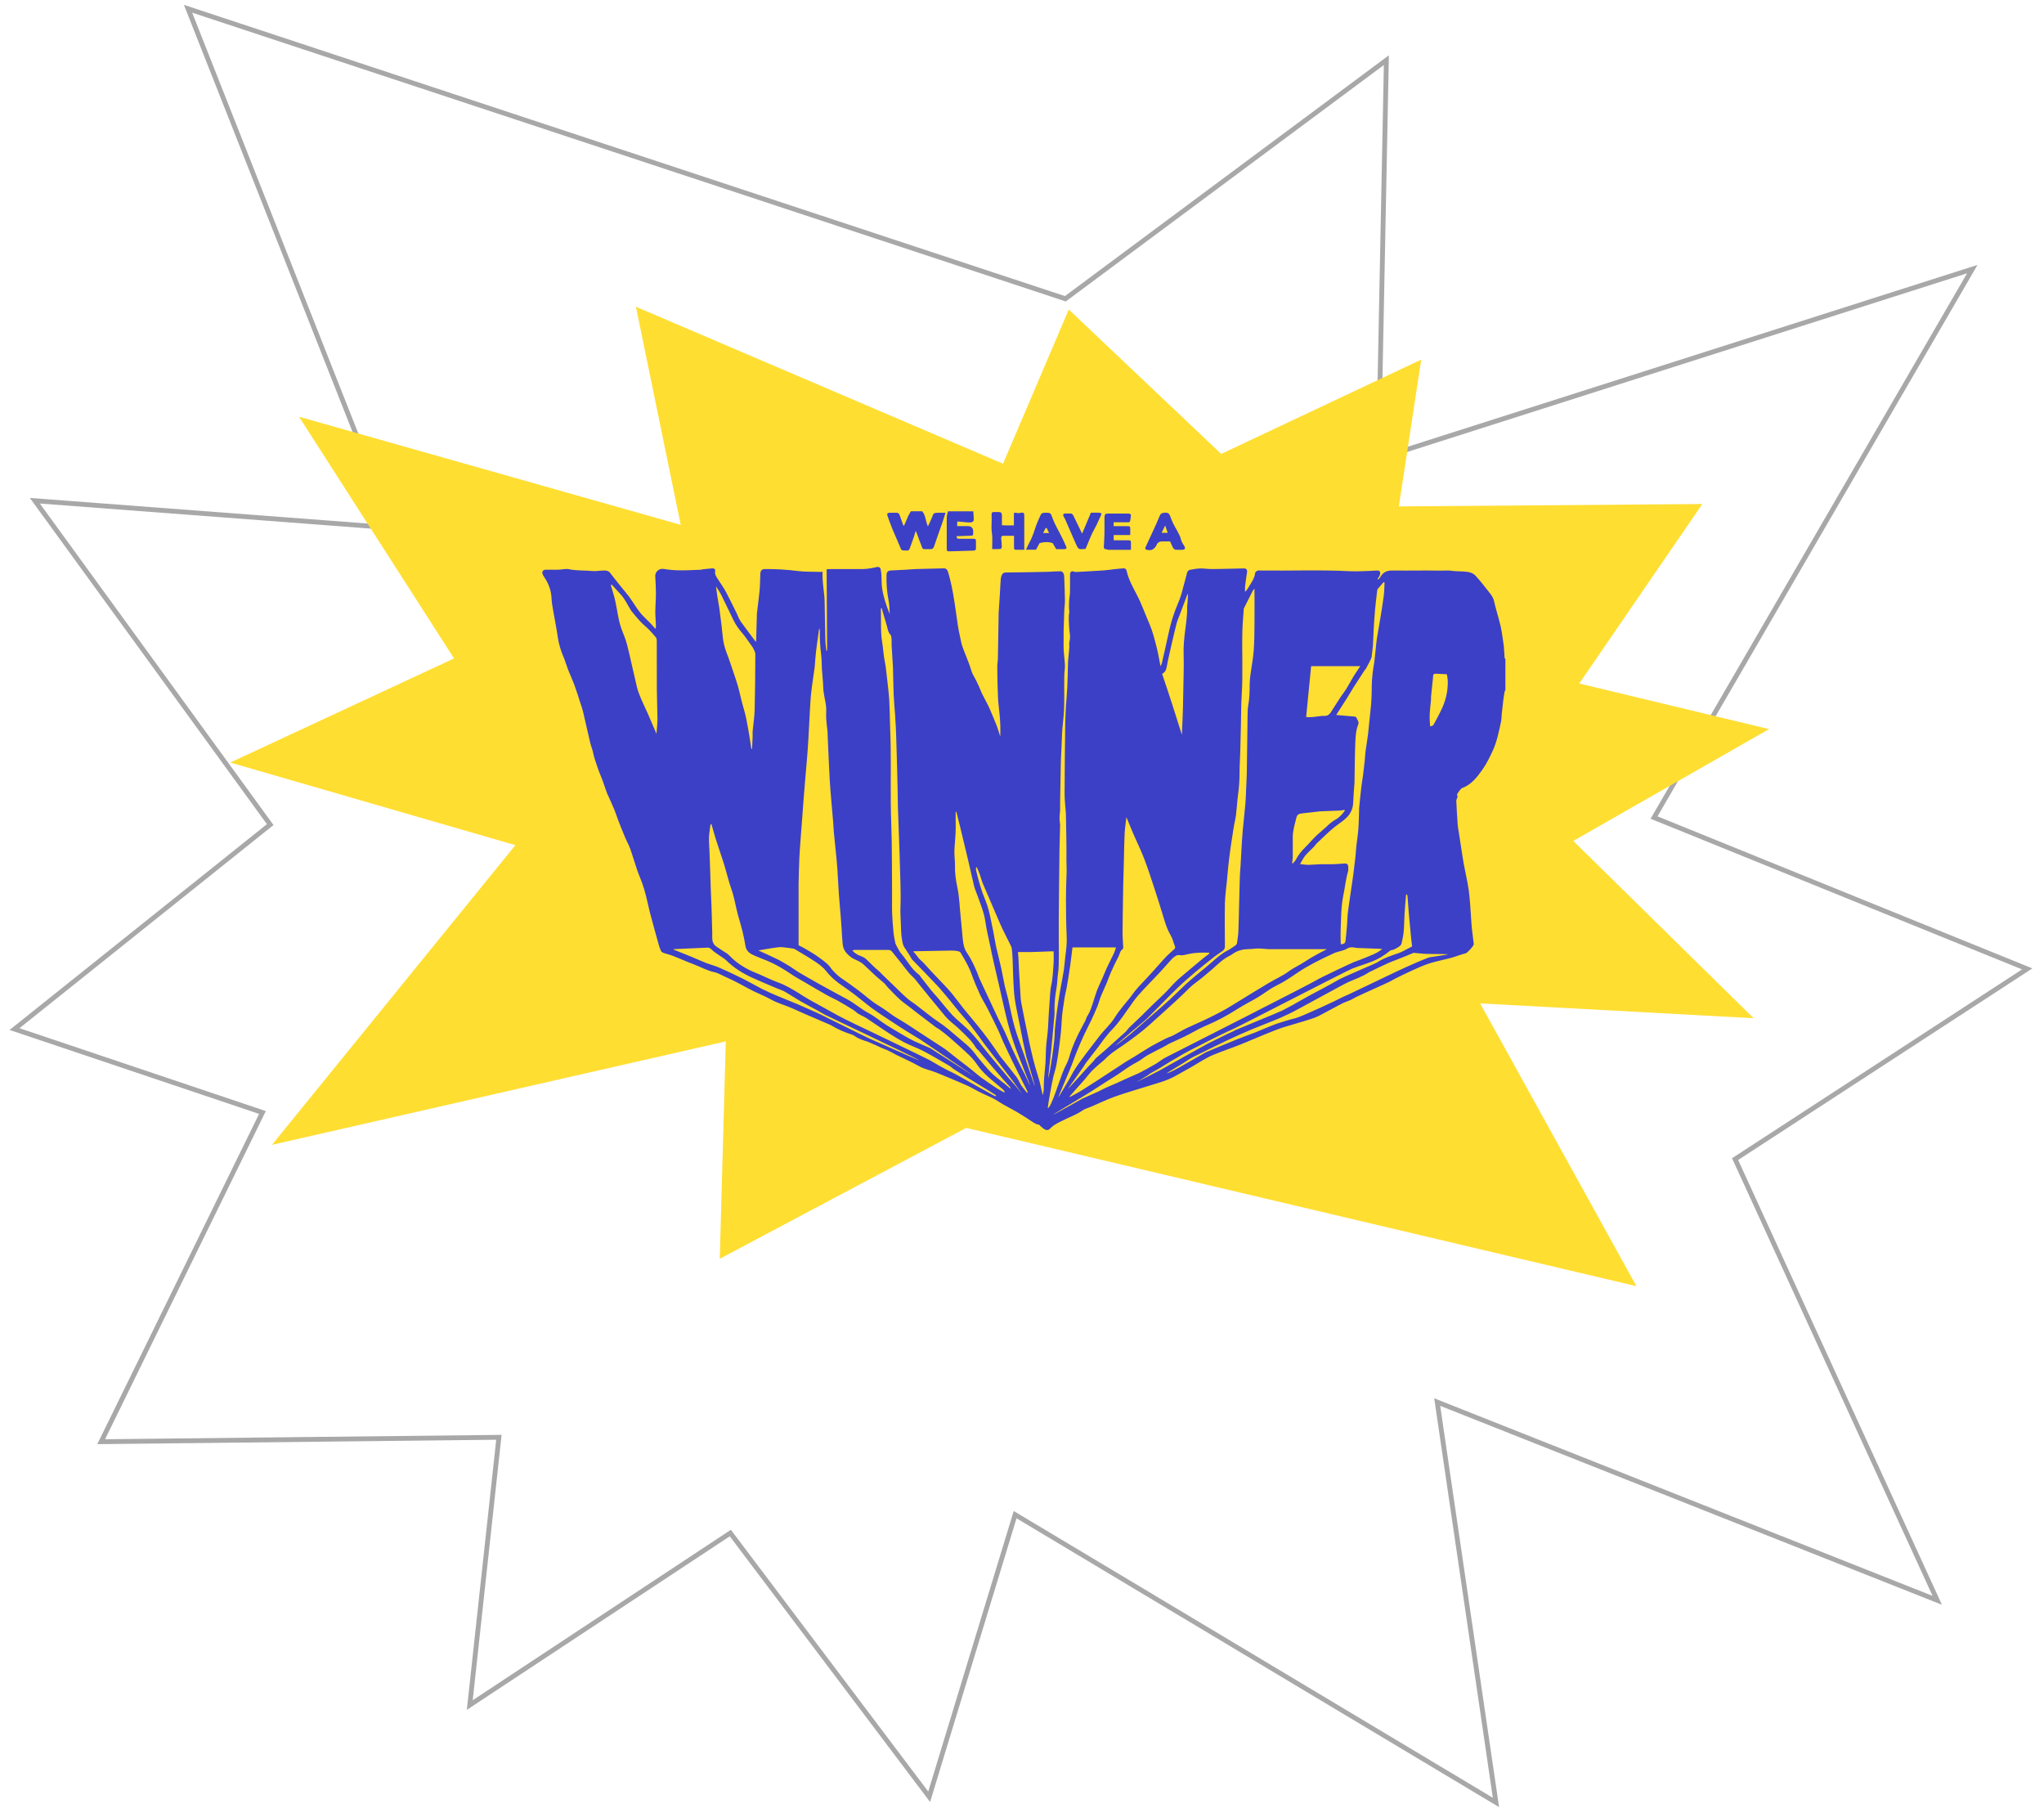
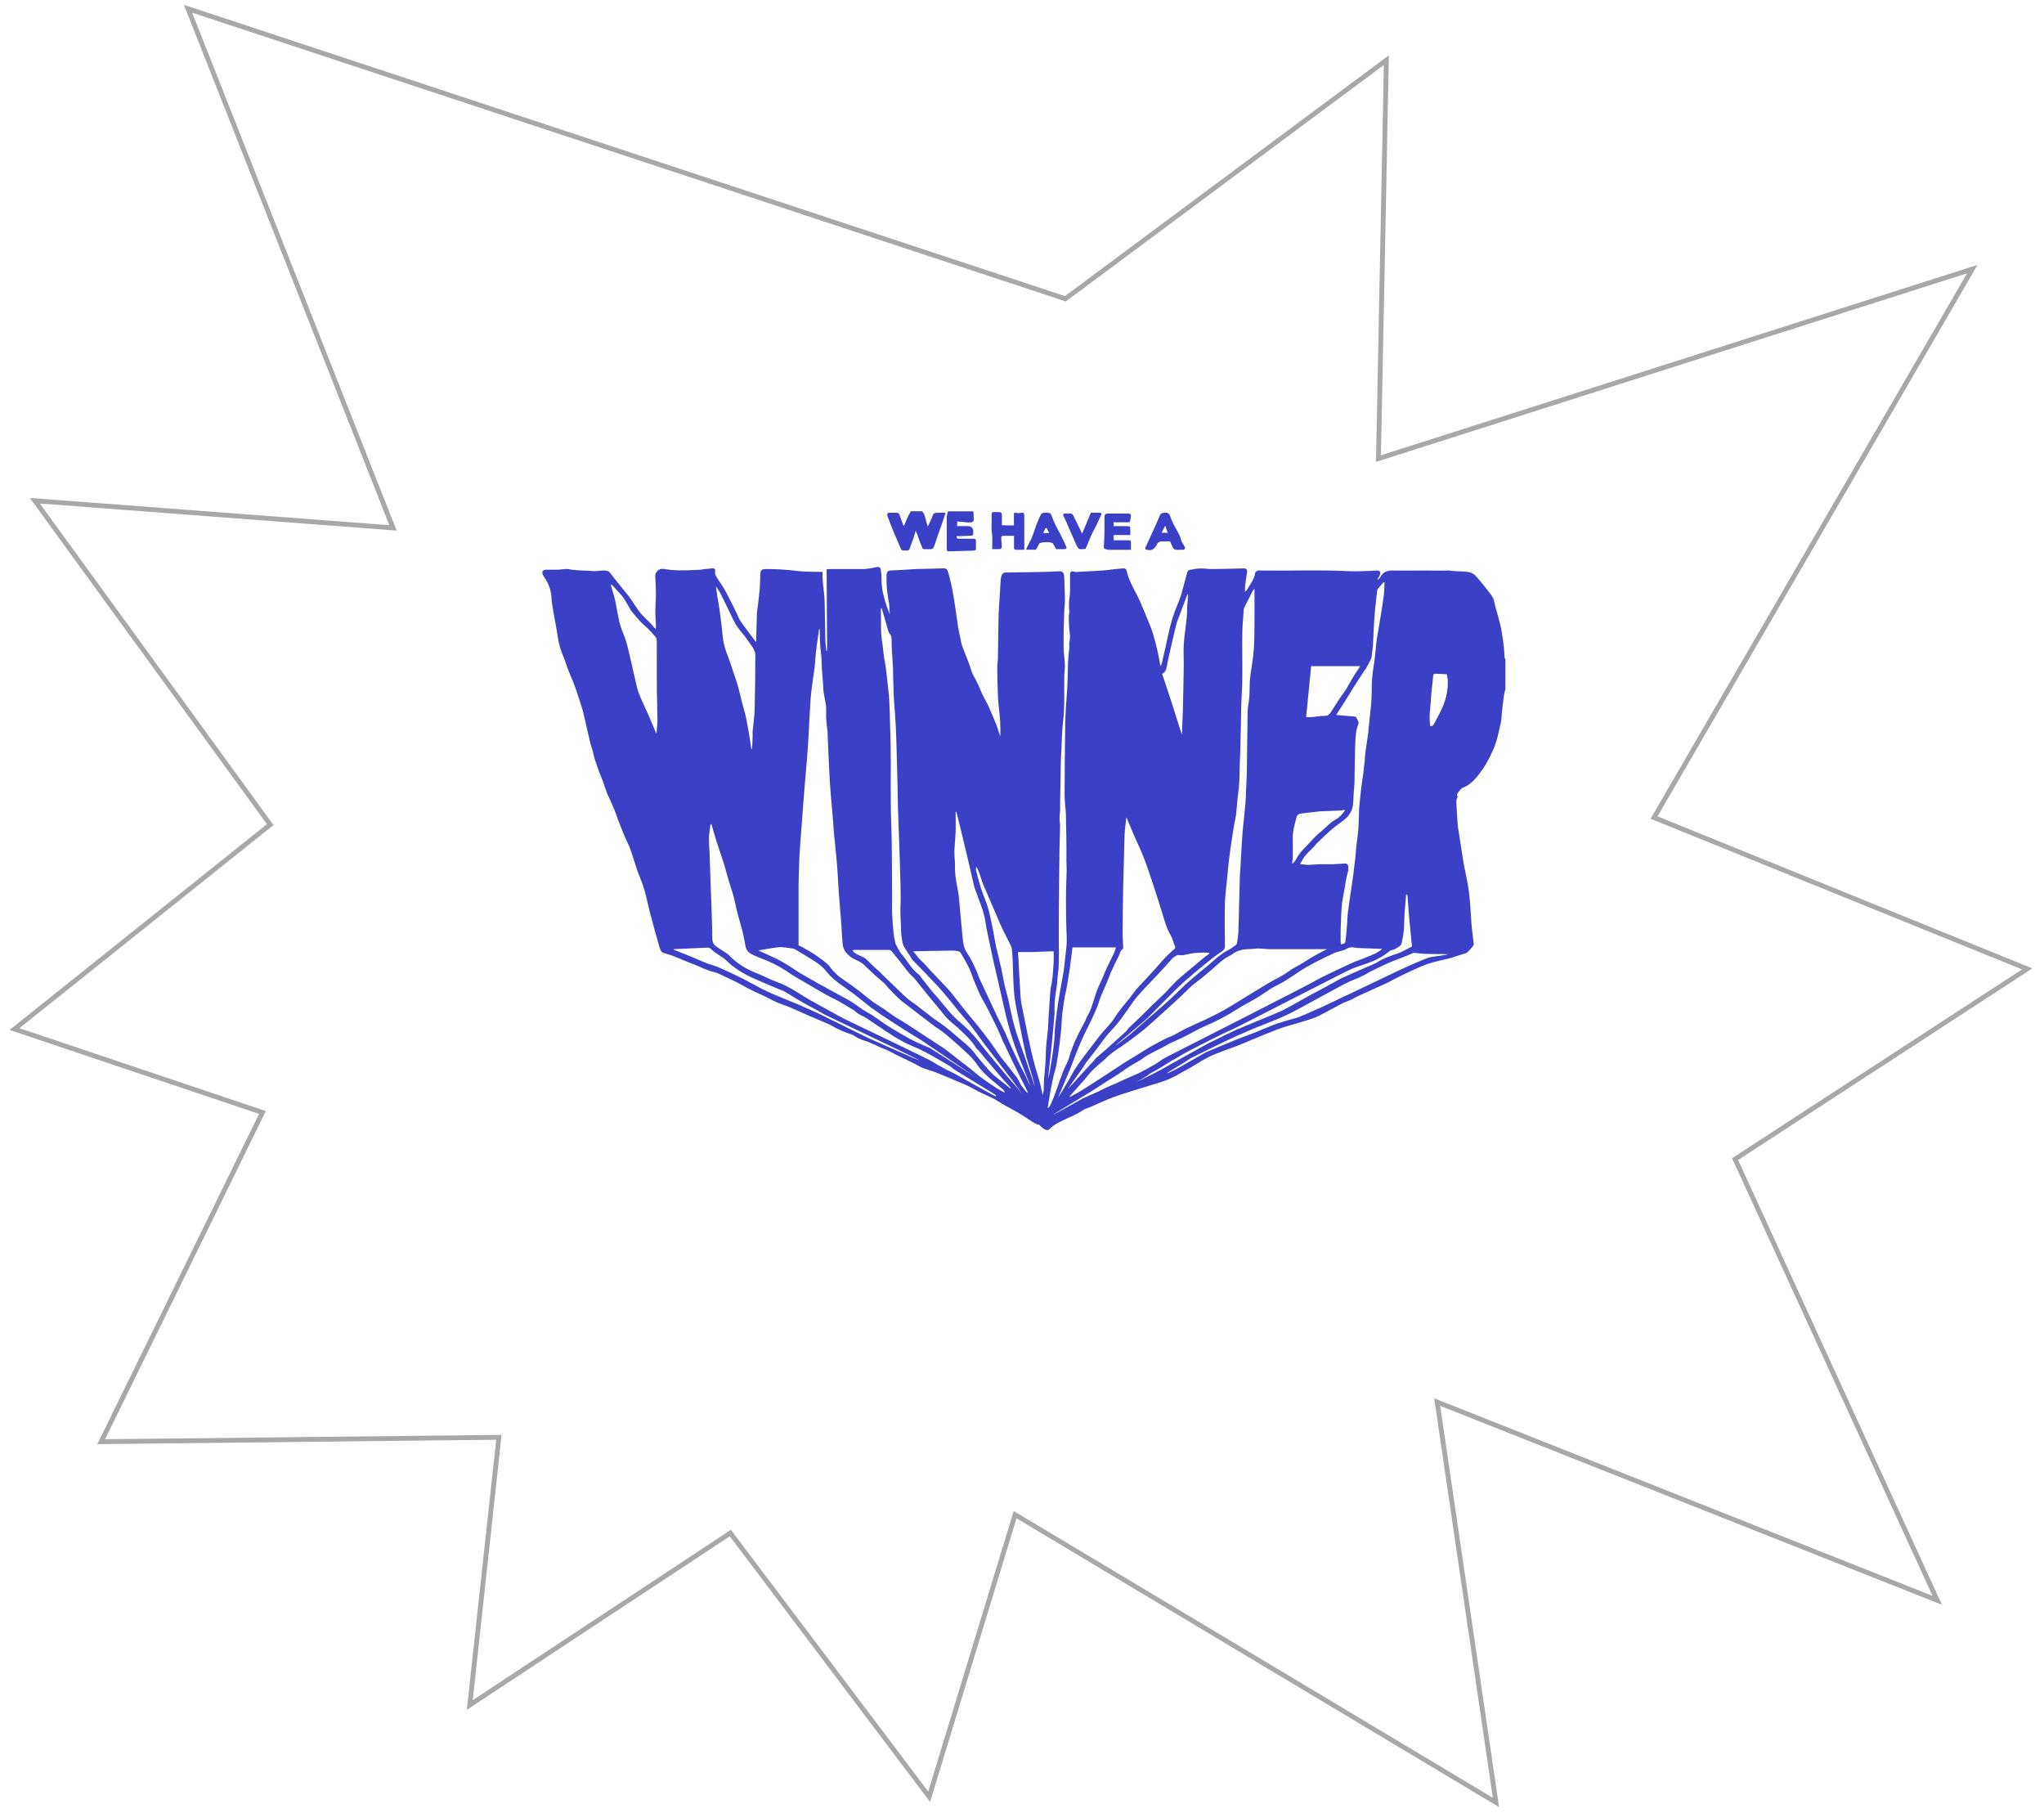
<svg xmlns="http://www.w3.org/2000/svg" width="424px" height="376px" viewBox="0 0 424 376" version="1.1">
  <title>clubs-landing-feature-7</title>
  <desc>Created with Sketch.</desc>
  <g id="clubs-landing-feature-7" stroke="none" stroke-width="1" fill="none" fill-rule="evenodd">
    <polygon id="Path" stroke="#525252" opacity="0.5" points="210.389 314.733 192.744 372.638 151.778 318.316 151.496 317.941 151.103 318.201 97.448 353.613 103.433 298.631 103.492 298.087 102.934 298.093 20.987 298.999 54.199 231.215 54.441 230.722 53.913 230.544 3.014 213.423 55.69 171.307 56.051 171.019 55.781 170.647 7.228 103.847 80.736 109.419 81.521 109.479 81.237 108.758 39.005 1.814 220.748 61.881 220.997 61.963 221.206 61.808 287.582 12.477 285.958 94.426 285.944 95.11 286.608 94.899 409.125 55.812 343.391 169.074 343.112 169.554 343.632 169.764 420.514 200.942 360.272 240.162 359.921 240.391 360.094 240.768 401.856 331.893 298.928 291.095 298.128 290.777 298.251 291.616 310.315 373.814 211.123 314.457 210.574 314.129" />
-     <polygon id="Path" fill="#FFDE32" fill-rule="nonzero" points="131.912 63.617 141.205 108.848 62.026 86.428 94.184 136.554 47.76 158.146 106.908 175.28 56.414 237.431 150.554 215.977 149.304 261.061 200.423 233.921 339.459 266.747 307.037 208.097 363.768 211.169 326.359 174.403 366.963 151.212 327.596 141.752 353.128 104.528 290.173 105.025 294.813 74.579 253.32 94.142 221.704 64.193 208.063 96.17" />
-     <path d="M312.11,136.462 C312.051,135.646 312.027,134.819 311.945,134.015 C311.85,133.141 311.686,132.266 311.568,131.392 C311.238,129.087 310.414,126.912 309.919,124.655 C309.743,123.828 309.213,123.213 308.706,122.575 C307.835,121.464 306.964,120.341 305.998,119.313 C305.656,118.947 305.056,118.71 304.55,118.628 C303.655,118.486 302.724,118.509 301.818,118.45 C301.417,118.427 301.017,118.368 300.605,118.32 C300.51,118.32 300.416,118.308 300.31,118.32 C298.391,118.391 296.471,118.285 294.552,118.32 C292.609,118.344 290.678,118.332 288.735,118.32 C287.722,118.32 286.933,118.651 286.403,119.561 C286.274,119.798 286.062,119.987 285.897,120.199 C285.85,120.164 285.791,120.128 285.744,120.093 C285.885,119.868 286.073,119.656 286.168,119.419 C286.262,119.195 286.344,118.911 286.297,118.687 C286.238,118.415 285.967,118.308 285.661,118.32 C284.578,118.379 283.494,118.438 282.411,118.462 C281.61,118.486 280.81,118.498 280.009,118.462 C273.838,118.143 267.668,118.403 261.497,118.32 C261.309,118.32 261.085,118.273 260.92,118.332 C260.72,118.415 260.414,118.58 260.39,118.734 C260.249,119.987 259.496,120.932 258.895,121.96 C258.742,122.22 258.565,122.48 258.271,122.729 C258.271,122.362 258.236,121.996 258.271,121.629 C258.389,120.637 258.53,119.644 258.683,118.651 C258.754,118.202 258.542,117.883 258.071,117.883 C257.764,117.883 252.677,118.025 251.264,118.013 C250.499,118.013 249.733,117.871 248.968,117.895 C248.238,117.918 247.496,118.048 246.778,118.19 C246.578,118.238 246.33,118.486 246.271,118.687 C245.847,120.176 245.494,121.689 245.07,123.178 C244.87,123.887 244.599,124.584 244.305,125.258 C243.41,127.35 242.774,129.512 242.315,131.734 C241.903,133.696 241.443,135.646 240.996,137.596 C240.96,137.75 240.866,137.892 240.737,138.187 C240.442,136.745 240.23,135.41 239.901,134.122 C239.489,132.514 239.088,130.883 238.417,129.347 C237.557,127.385 236.863,125.364 235.873,123.449 C235.026,121.807 234.083,120.188 233.695,118.344 C233.612,117.978 233.342,117.848 232.988,117.871 C232.435,117.918 231.893,117.966 231.34,118.025 C230.539,118.108 229.726,118.249 228.926,118.297 C227.006,118.427 225.087,118.521 223.167,118.628 C223.061,118.628 222.955,118.604 222.849,118.568 C222.284,118.356 221.978,118.545 221.966,119.159 C221.954,120.377 221.978,121.594 221.954,122.811 C221.943,123.379 221.813,123.958 221.778,124.525 C221.742,125.069 221.754,125.624 221.754,126.168 C221.754,126.475 221.86,126.806 221.801,127.101 C221.613,128.035 221.754,128.969 221.766,129.902 C221.79,130.954 222.143,131.994 221.837,133.07 C221.731,133.448 221.837,133.897 221.813,134.299 C221.731,135.303 221.625,136.308 221.542,137.313 C221.542,137.384 221.542,137.454 221.542,137.525 C221.495,139.192 221.472,140.858 221.389,142.536 C221.33,143.884 221.201,145.219 221.107,146.567 C221.107,146.59 221.107,146.614 221.107,146.637 C221.059,147.772 220.977,148.907 220.965,150.041 C220.906,154.922 220.836,159.803 220.836,164.684 C220.836,166.032 221.012,167.379 221.107,168.715 C221.107,168.762 221.107,168.809 221.107,168.856 C221.154,172.083 221.26,175.309 221.213,178.536 C221.213,179.268 221.283,180.001 221.26,180.746 C221.189,182.684 221.118,184.622 221.118,186.561 C221.118,189.125 221.154,191.702 221.271,194.266 C221.342,195.684 221.154,197.067 220.977,198.462 C220.859,199.384 220.812,200.329 220.671,201.251 C220.435,202.693 220.141,204.111 219.894,205.553 C219.658,206.971 219.423,208.378 219.234,209.808 C219.058,211.096 218.94,212.384 218.799,213.672 C218.799,213.743 218.799,213.814 218.799,213.897 C218.834,215.729 217.927,221.91 217.433,223.694 C217.433,223.222 218.01,218.364 218.045,217.891 C218.116,216.958 218.233,216.036 218.316,215.102 C218.457,213.542 218.61,211.994 218.74,210.434 C218.775,210.044 218.74,209.654 218.74,209.264 C218.74,207.822 218.893,206.392 219.152,204.962 C219.34,203.922 219.317,202.846 219.482,201.806 C219.741,200.187 219.623,195.531 219.623,195.034 C219.611,193.604 219.611,192.163 219.623,190.732 C219.67,185.875 219.705,181.018 219.776,176.172 C219.799,174.506 219.882,172.839 219.905,171.161 C219.905,170.759 219.799,170.357 219.788,169.944 C219.776,169.565 219.811,169.175 219.835,168.785 C219.847,168.573 219.905,168.36 219.905,168.147 C219.905,167.592 219.905,167.024 219.905,166.469 C219.953,163.845 219.988,161.233 220.047,158.61 C220.07,157.475 220.129,156.34 220.188,155.206 C220.282,153.398 220.282,151.578 220.506,149.793 C220.906,146.531 220.706,143.257 220.777,139.995 C220.789,139.322 220.93,138.648 220.906,137.974 C220.871,136.946 220.706,135.918 220.647,134.89 C220.6,134.216 220.636,133.531 220.636,132.845 C220.636,132.136 220.624,131.439 220.636,130.73 C220.671,129.323 220.718,127.929 220.777,126.522 C220.812,125.849 220.918,125.175 220.906,124.501 C220.883,122.929 220.824,121.358 220.765,119.786 C220.753,119.478 220.73,119.148 220.588,118.876 C220.494,118.687 220.2,118.474 220,118.474 C219.116,118.474 218.222,118.568 217.338,118.592 C214.442,118.651 211.545,118.71 208.636,118.734 C208.153,118.734 207.918,118.97 207.776,119.348 C207.67,119.608 207.6,119.904 207.588,120.188 C207.517,121.05 207.482,121.925 207.435,122.788 C207.341,124.253 207.247,125.719 207.152,127.184 C207.152,127.255 207.152,127.326 207.152,127.409 C207.105,130.458 207.058,133.519 206.999,136.58 C206.987,137.159 206.858,137.726 206.87,138.305 C206.893,140.433 206.917,142.572 207.023,144.699 C207.093,146.141 207.317,147.559 207.423,149.001 C207.517,150.254 207.541,151.507 207.482,152.771 C207.258,152.05 207.07,151.318 206.799,150.62 C206.352,149.45 205.845,148.292 205.351,147.122 C205.198,146.756 205.021,146.389 204.833,146.023 C204.467,145.302 204.067,144.593 203.714,143.872 C203.467,143.364 203.278,142.82 203.043,142.3 C202.725,141.615 202.407,140.917 202.018,140.267 C201.606,139.605 201.441,138.873 201.194,138.152 C200.723,136.781 200.122,135.457 199.639,134.086 C199.392,133.377 199.274,132.609 199.109,131.864 C198.756,130.375 198.568,128.862 198.356,127.338 C197.932,124.383 197.52,121.429 196.637,118.557 C196.495,118.119 196.236,117.859 195.765,117.871 C193.881,117.907 191.997,117.954 190.125,118.013 C189.383,118.037 188.641,118.108 187.899,118.155 C186.863,118.214 185.826,118.249 184.802,118.308 C184.178,118.344 183.907,118.651 183.895,119.266 C183.848,121.003 183.978,122.729 184.307,124.442 C184.496,125.4 184.519,126.38 184.566,127.361 C183.872,125.66 183.283,123.91 183,122.102 C182.847,121.157 182.894,120.176 182.835,119.218 C182.812,118.84 182.753,118.462 182.682,118.084 C182.612,117.67 182.317,117.528 181.94,117.587 C181.54,117.647 181.151,117.777 180.751,117.836 C180.233,117.918 179.703,118.001 179.185,118.013 C176.783,118.025 174.38,118.013 171.99,118.025 C171.825,118.025 171.625,118.025 171.472,118.084 C171.531,122.634 171.519,130.635 171.578,134.925 C171.519,134.925 171.46,134.937 171.413,134.949 C171.342,134.24 171.225,133.531 171.213,132.81 C171.142,130.032 171.119,127.243 171.048,124.466 C171.036,123.934 170.977,123.414 170.918,122.894 C170.624,120.589 170.577,119.301 170.636,118.58 C170.436,118.616 170.235,118.616 170.012,118.604 C168.516,118.545 167.009,118.616 165.537,118.427 C163.288,118.143 161.039,118.001 158.778,118.013 C158.024,118.013 157.753,118.297 157.718,119.053 C157.671,120.188 157.671,121.322 157.565,122.457 C157.412,124.076 157.188,125.695 156.999,127.314 C156.988,127.456 156.999,127.61 156.999,127.751 C156.952,129.465 156.905,131.191 156.846,132.904 C156.846,132.963 156.811,133.023 156.787,133.117 C155.728,131.699 154.668,130.316 153.655,128.898 C153.302,128.401 153.102,127.787 152.831,127.231 C152.101,125.766 151.406,124.289 150.641,122.859 C150.122,121.889 149.486,120.991 148.886,120.069 C148.568,119.573 148.226,119.112 148.356,118.438 C148.427,118.084 148.144,117.848 147.767,117.871 C147.12,117.918 146.484,117.989 145.836,118.06 C145.695,118.072 145.553,118.143 145.424,118.155 C143.928,118.214 142.433,118.308 140.949,118.285 C139.877,118.273 138.794,118.178 137.734,118.001 C136.592,117.8 135.862,118.71 135.921,119.561 C135.991,120.696 136.062,121.83 136.062,122.965 C136.062,124.312 135.944,125.671 135.933,127.019 C135.933,127.905 136.027,128.803 136.062,129.69 C136.062,129.902 136.05,130.103 136.027,130.411 C135.874,130.281 135.768,130.222 135.697,130.139 C134.779,128.969 133.577,128.082 132.659,126.889 C132.035,126.073 131.517,125.21 130.94,124.371 C130.257,123.367 129.432,122.457 128.679,121.499 C127.96,120.601 127.242,119.715 126.547,118.793 C126.206,118.344 125.711,118.32 125.264,118.32 C124.498,118.308 123.721,118.498 122.968,118.427 C121.295,118.273 119.611,118.391 117.951,118.037 C117.456,117.93 116.903,118.072 116.373,118.108 C116.161,118.119 115.937,118.155 115.725,118.155 C114.878,118.155 114.03,118.155 113.182,118.155 C112.652,118.155 112.369,118.568 112.546,119.029 C112.64,119.289 112.781,119.549 112.946,119.774 C113.865,121.109 114.348,122.575 114.418,124.194 C114.454,125.033 114.619,125.86 114.76,126.688 C115.066,128.496 115.443,130.304 115.702,132.124 C115.914,133.602 116.35,134.996 116.938,136.367 C117.28,137.171 117.504,138.022 117.822,138.837 C118.257,139.948 118.764,141.024 119.176,142.135 C119.611,143.316 119.976,144.522 120.365,145.727 C120.565,146.342 120.789,146.945 120.942,147.571 C121.448,149.698 121.908,151.849 122.414,153.977 C122.591,154.733 122.92,155.466 123.062,156.234 C123.262,157.298 123.686,158.279 124.004,159.295 C124.275,160.134 124.651,160.938 124.958,161.765 C125.287,162.663 125.582,163.562 125.9,164.46 C125.982,164.684 126.1,164.885 126.194,165.098 C126.618,166.055 127.054,167.001 127.454,167.958 C127.737,168.644 127.949,169.353 128.208,170.038 C128.679,171.232 129.138,172.437 129.644,173.619 C129.986,174.435 130.433,175.203 130.728,176.03 C131.246,177.484 131.658,178.973 132.164,180.427 C132.482,181.372 132.906,182.282 133.236,183.216 C133.542,184.09 133.801,184.989 134.025,185.887 C134.319,187.021 134.531,188.168 134.826,189.291 C135.426,191.572 136.062,193.841 136.698,196.11 C136.804,196.5 136.945,196.89 137.134,197.244 C137.216,197.41 137.44,197.552 137.617,197.623 C138.264,197.847 138.947,197.989 139.583,198.237 C141.02,198.793 142.421,199.443 143.869,199.975 C145.294,200.506 146.613,201.275 148.121,201.606 C148.98,201.795 149.781,202.291 150.605,202.657 C152.218,203.366 153.761,204.194 155.304,205.045 C156.799,205.872 158.424,206.439 159.908,207.278 C161.333,208.082 162.911,208.472 164.383,209.134 C165.29,209.536 166.196,209.949 167.115,210.351 C168.551,210.978 170,211.592 171.436,212.207 C171.802,212.36 172.19,212.502 172.532,212.715 C173.815,213.507 175.193,214.062 176.618,214.535 C176.865,214.618 177.112,214.724 177.313,214.878 C178.102,215.445 179.008,215.741 179.915,216.012 C180.257,216.119 180.563,216.308 180.904,216.438 C181.764,216.769 182.565,217.241 183.436,217.549 C184.343,217.868 185.179,218.4 186.038,218.825 C187.569,219.582 189.147,220.267 190.631,221.106 C191.75,221.744 192.998,221.945 194.164,222.418 C195.895,223.115 197.626,223.836 199.345,224.581 C200.216,224.959 201.111,225.325 201.936,225.81 C203.196,226.543 204.538,227.086 205.845,227.713 C206.681,228.115 207.423,228.67 208.236,229.131 C209.154,229.651 210.12,230.124 211.027,230.667 C211.969,231.223 212.887,231.814 213.794,232.416 C214.336,232.783 214.842,233.161 215.513,233.256 C215.619,233.267 215.702,233.433 215.807,233.516 C216.114,233.764 216.408,234.083 216.75,234.248 C217.185,234.461 217.527,234.414 217.962,233.941 C218.539,233.315 219.387,232.925 220.165,232.523 C221.625,231.755 223.214,231.235 224.592,230.277 C225.087,229.935 225.711,229.793 226.276,229.545 C227.901,228.847 229.491,228.079 231.14,227.476 C233.365,226.673 235.65,226.034 237.911,225.314 C239.889,224.687 241.938,224.203 243.775,223.174 C244.799,222.595 245.824,222.028 246.848,221.461 C248.497,220.527 250.063,219.428 251.83,218.707 C253.961,217.832 256.175,217.135 258.294,216.225 C259.531,215.693 264.677,213.542 265.984,213.129 C267.503,212.656 269.034,212.242 270.553,211.769 C271.53,211.462 272.519,211.19 273.438,210.753 C274.415,210.28 277.854,208.366 278.655,207.999 C279.385,207.657 280.162,207.479 280.857,207.018 C281.328,206.699 287.757,203.875 288.228,203.603 C289.288,202.976 292.185,201.606 292.526,201.452 C293.716,200.92 294.905,200.353 296.13,199.927 C297.319,199.514 298.556,199.265 299.769,198.958 C300.228,198.84 300.699,198.757 301.158,198.615 C302.135,198.32 303.089,197.954 304.078,197.694 C304.385,197.611 305.751,196.145 305.715,195.803 C305.586,194.668 305.421,193.522 305.303,192.387 C305.221,191.619 305.197,190.851 305.138,190.082 C304.997,188.286 304.926,186.478 304.679,184.693 C304.42,182.849 303.984,181.041 303.643,179.209 C303.443,178.087 303.278,176.94 303.101,175.817 C302.936,174.754 302.771,173.69 302.607,172.626 C302.524,172.106 302.418,171.586 302.383,171.066 C302.265,169.412 302.159,167.745 302.088,166.091 C302.088,165.831 302.253,165.559 302.383,165.193 C302.194,165.027 302.194,164.696 302.453,164.389 C302.736,164.046 302.983,163.562 303.348,163.42 C305.291,162.687 306.434,161.127 307.564,159.532 C308.388,158.361 309.001,157.073 309.613,155.773 C310.52,153.847 310.897,151.79 311.356,149.746 C311.485,149.19 311.462,148.599 311.521,148.02 C311.627,147.087 311.721,146.165 311.839,145.231 C311.909,144.64 312.004,144.049 312.11,143.458 C312.133,143.328 312.216,143.222 312.274,143.104 L312.274,136.686 C312.227,136.615 312.133,136.556 312.121,136.474 L312.11,136.462 Z M136.156,152.145 C135.556,150.739 135.002,149.415 134.425,148.091 C133.954,147.027 133.424,145.987 132.977,144.912 C132.659,144.144 132.341,143.364 132.141,142.56 C131.564,140.173 131.057,137.774 130.492,135.386 C130.221,134.252 129.962,133.105 129.538,132.03 C129.091,130.919 128.655,129.82 128.408,128.661 C128.102,127.267 127.902,125.849 127.584,124.442 C127.372,123.497 127.054,122.575 126.795,121.641 C126.759,121.535 126.748,121.417 126.736,121.31 C126.783,121.275 126.83,121.251 126.877,121.216 C127.525,121.925 128.161,122.634 128.808,123.343 C129.668,124.289 130.174,125.459 130.845,126.522 C130.951,126.688 131.057,126.841 131.187,126.983 C131.729,127.621 132.247,128.283 132.824,128.898 C133.33,129.441 133.931,129.902 134.461,130.422 C135.014,130.99 135.556,131.569 136.062,132.195 C136.203,132.372 136.239,132.68 136.239,132.928 C136.251,136.261 136.239,139.594 136.251,142.915 C136.262,144.971 136.368,147.027 136.38,149.084 C136.38,150.065 136.262,151.046 136.18,152.121 L136.156,152.145 Z M283.235,138.873 C283.318,138.755 284.495,136.556 284.519,136.308 C284.59,135.516 284.731,134.736 284.79,133.956 C284.872,132.869 284.884,131.782 284.943,130.706 C285.025,129.288 285.108,127.87 285.237,126.451 C285.355,125.14 285.52,123.84 285.673,122.528 C285.685,122.409 285.697,122.279 285.767,122.185 C286.168,121.689 286.592,121.216 287.004,120.731 C287.074,120.755 287.145,120.79 287.204,120.814 C287.157,121.748 287.157,122.681 287.039,123.591 C286.827,125.222 286.556,126.853 286.285,128.484 C286.073,129.832 285.814,131.167 285.602,132.502 C285.508,133.07 285.485,133.649 285.414,134.216 C285.308,135.244 285.19,136.273 285.084,137.289 C285.084,137.324 284.778,139.038 284.707,139.877 C284.637,140.645 284.554,141.414 284.554,142.182 C284.554,143.99 284.484,145.798 284.26,147.595 C284.072,149.096 283.977,150.609 283.801,152.109 C283.648,153.386 283.412,154.662 283.247,155.939 C283.165,156.577 283.153,157.239 283.082,157.877 C282.976,158.858 282.87,159.827 282.741,160.808 C282.623,161.682 282.458,162.557 282.364,163.432 C282.199,164.838 282.07,166.244 281.928,167.651 C281.917,167.769 281.928,167.899 281.928,168.017 C281.881,169.341 281.869,170.676 281.763,172 C281.681,173.17 281.481,174.328 281.351,175.498 C281.281,176.172 281.257,176.846 281.186,177.508 C281.045,178.772 280.904,180.037 280.739,181.289 C280.609,182.259 280.456,183.228 280.315,184.197 C280.08,185.851 279.82,187.506 279.608,189.172 C279.503,189.964 279.503,190.756 279.444,191.548 C279.349,192.671 279.267,193.805 279.137,194.916 C279.055,195.637 278.902,195.744 278.148,195.85 C278.125,195.661 278.101,195.484 278.101,195.294 C278.101,194.467 278.066,193.64 278.101,192.813 C278.207,190.437 278.172,188.05 278.655,185.698 C278.996,184.067 279.149,182.4 279.62,180.781 C279.703,180.486 279.691,180.155 279.679,179.848 C279.679,179.245 279.408,179.044 278.808,179.091 C278.066,179.15 277.324,179.209 276.582,179.233 C275.687,179.257 274.792,179.221 273.897,179.233 C273.085,179.257 272.272,179.351 271.448,179.363 C270.906,179.363 270.365,179.268 269.682,179.209 C270.07,178.548 270.341,177.957 270.741,177.472 C271.307,176.798 271.978,176.207 272.602,175.569 C272.779,175.38 272.908,175.132 273.097,174.955 C274.345,173.785 275.546,172.556 276.877,171.492 C277.736,170.806 278.69,170.251 279.455,169.447 C280.256,168.585 280.668,167.604 280.704,166.41 C280.751,165.039 280.88,163.668 280.974,162.309 C280.974,162.238 280.974,162.167 280.974,162.084 C281.022,159.413 281.033,156.754 281.139,154.083 C281.186,152.795 281.257,151.483 281.74,150.266 C281.999,149.616 281.481,149.261 281.351,148.765 C281.328,148.67 281.022,148.611 280.845,148.599 C279.656,148.481 278.466,148.387 277.183,148.28 C277.348,148.008 277.465,147.808 277.595,147.618 C278.195,146.673 278.82,145.739 279.408,144.794 C279.868,144.049 280.303,143.293 280.774,142.548 C281.563,141.307 282.376,140.066 283.188,138.825 L283.235,138.873 Z M271.99,138.152 L282.176,138.152 C281.646,138.944 281.186,139.605 280.763,140.291 C280.233,141.165 279.762,142.076 279.232,142.938 C278.867,143.517 278.431,144.049 278.042,144.628 C277.465,145.503 276.912,146.389 276.347,147.276 C276.241,147.441 276.158,147.607 276.04,147.76 C275.723,148.198 275.405,148.481 274.769,148.469 C273.921,148.446 273.061,148.647 272.202,148.718 C271.801,148.753 271.389,148.718 270.942,148.718 C271.295,145.148 271.636,141.65 271.978,138.14 L271.99,138.152 Z M268.162,177.661 C268.186,176.326 268.162,174.99 268.162,173.655 C268.162,172.248 268.586,170.936 268.916,169.589 C269.105,168.809 269.611,168.75 270.2,168.679 C271.436,168.537 272.661,168.395 273.897,168.254 C273.991,168.254 274.086,168.254 274.192,168.254 C275.44,168.206 276.688,168.159 277.936,168.1 C278.254,168.088 278.572,168.005 278.902,167.958 C278.925,168.017 278.937,168.076 278.961,168.135 C278.431,168.868 277.83,169.542 277.03,169.979 C276.276,170.393 275.675,170.96 275.063,171.539 C274.345,172.213 273.556,172.816 272.861,173.501 C272.107,174.246 271.424,175.073 270.671,175.806 C269.929,176.538 269.305,177.342 268.822,178.264 C268.669,178.571 268.386,178.808 268.174,179.079 C268.127,179.056 268.08,179.032 268.033,179.008 C268.08,178.571 268.162,178.134 268.174,177.685 L268.162,177.661 Z M261.25,196.724 C261.968,196.724 262.687,196.843 263.405,196.854 C267.091,196.866 270.765,196.854 274.451,196.854 L275.24,196.854 C273.615,197.694 272.06,198.509 270.588,199.49 C269.54,200.199 268.351,200.695 267.35,201.44 C266.031,202.421 264.536,203.047 263.146,203.886 C260.661,205.399 258.165,206.877 255.704,208.425 C253.961,209.524 252.136,210.446 250.287,211.332 C248.933,211.994 247.531,212.561 246.165,213.223 C245.2,213.696 244.293,214.251 243.339,214.748 C243.045,214.901 242.727,214.996 242.421,215.126 C242.22,215.209 242.02,215.291 241.832,215.386 C240.807,215.918 239.759,216.438 238.747,217.017 C237.593,217.691 236.486,218.423 235.355,219.121 C234.743,219.499 234.119,219.83 233.518,220.22 C232.423,220.929 231.34,221.662 230.233,222.371 C228.313,223.623 226.406,224.876 224.463,226.094 C223.65,226.614 222.779,227.039 221.931,227.512 C221.907,227.464 221.86,227.405 221.872,227.394 C222.378,226.814 222.896,226.235 223.403,225.656 C224.156,224.805 224.945,224.002 225.628,223.103 C226.429,222.04 227.43,221.201 228.431,220.35 C228.702,220.113 228.996,219.901 229.244,219.641 C230.256,218.565 231.481,217.785 232.694,216.97 C233.683,216.308 234.637,215.587 235.591,214.878 C237.451,213.507 239.135,211.935 240.843,210.387 C242.845,208.567 244.87,206.782 246.766,204.867 C247.472,204.158 248.332,203.615 249.109,202.976 C249.91,202.326 250.699,201.665 251.476,200.991 C252.642,199.963 253.737,198.84 255.186,198.166 C255.445,198.048 255.657,197.859 255.904,197.694 C256.881,197.067 257.953,196.854 259.095,196.831 C259.813,196.831 260.532,196.701 261.25,196.701 L261.25,196.724 Z M251.759,198.521 C252.336,198.072 252.96,197.67 253.572,197.244 C253.937,196.996 254.102,196.677 254.09,196.216 C254.067,193.25 254.032,190.283 254.09,187.317 C254.126,185.804 254.35,184.303 254.491,182.802 C254.597,181.727 254.679,180.651 254.797,179.576 C254.938,178.288 255.103,177.011 255.28,175.723 C255.445,174.565 255.633,173.406 255.81,172.248 C255.869,171.846 255.927,171.445 256.01,171.043 C256.128,170.393 256.304,169.743 256.387,169.081 C256.563,167.58 256.646,166.067 256.846,164.566 C257.046,163.148 257.117,161.742 257.129,160.312 C257.129,158.905 257.223,157.511 257.27,156.104 C257.329,154.19 257.364,152.275 257.411,150.372 C257.458,148.292 257.447,146.2 257.576,144.132 C257.859,139.665 257.6,135.197 257.717,130.742 C257.753,129.276 257.906,127.811 258,126.345 C258,126.298 258,126.239 258.012,126.203 C258.624,124.974 259.236,123.745 259.872,122.516 C259.931,122.398 260.049,122.315 260.226,122.102 L260.226,122.929 C260.226,125.116 260.249,127.302 260.226,129.489 C260.202,131.332 260.202,133.176 260.061,135.008 C259.931,136.651 259.602,138.27 259.39,139.913 C259.295,140.622 259.225,141.355 259.225,142.076 C259.213,143.446 259.201,144.817 258.942,146.188 C258.813,146.921 258.801,147.678 258.789,148.422 C258.73,152.322 258.695,156.234 258.636,160.134 C258.624,161.269 258.542,162.403 258.495,163.538 C258.447,164.578 258.436,165.618 258.341,166.646 C258.177,168.514 257.965,170.369 257.788,172.225 C257.717,172.969 257.67,173.714 257.623,174.458 C257.517,176.196 257.435,177.921 257.329,179.658 C257.282,180.379 257.211,181.1 257.187,181.821 C257.129,183.76 257.081,185.698 257.034,187.624 C256.987,189.492 256.964,191.347 256.881,193.214 C256.846,194.03 256.705,194.833 256.587,195.637 C256.563,195.779 256.434,195.944 256.316,196.039 C255.786,196.405 255.268,196.795 254.703,197.091 C253.466,197.717 252.442,198.604 251.417,199.514 C250.381,200.435 249.286,201.286 248.214,202.185 C247.461,202.823 246.707,203.449 245.977,204.123 C244.846,205.175 243.751,206.274 242.621,207.326 C240.996,208.838 236.191,212.94 234.543,214.429 C234.484,214.476 231.611,216.816 231.457,216.77 C231.611,216.603 237.687,211.486 237.852,211.332 C238.535,210.647 239.218,209.961 239.901,209.264 C241.384,207.775 242.833,206.262 244.352,204.808 C245.529,203.674 246.766,202.61 248.014,201.558 C249.239,200.518 250.499,199.525 251.759,198.533 L251.759,198.521 Z M246.648,197.847 C248.026,197.54 249.415,197.54 250.805,197.587 C250.829,197.634 250.852,197.694 250.887,197.741 C250.416,198.095 249.945,198.45 249.498,198.816 C248.356,199.762 247.202,200.719 246.071,201.676 C245.318,202.315 244.552,202.941 243.857,203.626 C243.08,204.383 242.385,205.222 241.608,205.99 C240.69,206.9 239.736,207.775 238.806,208.673 C238.099,209.358 237.416,210.079 236.709,210.753 C235.885,211.557 235.037,212.325 234.213,213.129 C233.942,213.4 233.742,213.743 233.471,214.003 C232.105,215.256 230.727,216.485 229.338,217.726 C228.69,218.305 228.019,218.837 227.371,219.416 C227.124,219.641 226.971,219.96 226.724,220.184 C225.852,221.023 222.414,224.983 221.531,225.798 C221.507,225.822 224.474,221.673 224.781,221.201 C224.945,220.941 225.087,220.657 225.275,220.421 C226.123,219.322 226.983,218.222 227.819,217.123 C228.219,216.591 228.596,216.036 229.008,215.504 C229.503,214.878 229.985,214.251 230.539,213.684 C232.341,211.84 233.683,209.654 235.19,207.586 C235.744,206.829 236.368,206.132 237.004,205.435 C238.134,204.206 239.312,203.024 240.454,201.806 C241.337,200.861 242.197,199.868 243.068,198.911 C243.151,198.816 243.221,198.722 243.327,198.651 C243.751,198.367 244.069,197.965 244.752,198.095 C245.353,198.202 246.024,197.965 246.648,197.835 L246.648,197.847 Z M242.032,138.246 C242.268,136.887 242.597,135.54 242.903,134.193 C243.28,132.562 243.645,130.942 244.058,129.323 C244.222,128.685 244.505,128.071 244.741,127.444 C245.259,126.05 245.789,124.643 246.318,123.249 C246.354,123.249 246.401,123.249 246.436,123.249 C246.401,123.863 246.366,124.478 246.33,125.08 C246.318,125.27 246.271,125.459 246.271,125.648 C246.307,127.338 246.071,129.004 245.859,130.671 C245.635,132.384 245.459,134.122 245.529,135.859 C245.577,137.147 245.553,138.435 245.529,139.724 C245.494,142.076 245.447,144.416 245.388,146.767 C245.341,148.576 245.247,150.396 245.164,152.381 C244.458,150.159 243.81,148.079 243.139,145.999 C242.468,143.919 241.773,141.851 241.066,139.747 C241.738,139.405 241.914,138.873 242.032,138.223 L242.032,138.246 Z M232.906,196.807 C233.012,196.748 233,196.453 232.988,196.264 C232.953,195.294 232.847,194.337 232.859,193.368 C232.882,190.071 232.941,186.773 233,183.476 C233.035,181.739 233.094,179.989 233.141,178.252 C233.188,176.432 233.2,174.624 233.294,172.804 C233.353,171.705 233.53,170.605 233.66,169.471 C234.154,170.665 234.625,171.846 235.131,173.016 C235.862,174.695 236.674,176.349 237.334,178.063 C238.111,180.084 238.77,182.152 239.453,184.209 C240.018,185.922 240.56,187.648 241.09,189.385 C241.573,190.957 241.985,192.541 242.845,193.983 C243.257,194.668 243.41,195.495 243.716,196.24 C243.834,196.524 243.751,196.701 243.551,196.878 C243.033,197.351 242.503,197.8 242.009,198.296 C241.514,198.793 241.066,199.325 240.595,199.845 C239.653,200.885 238.747,201.936 237.781,202.953 C236.745,204.04 235.685,205.116 234.814,206.357 C234.225,207.196 233.518,207.952 232.882,208.768 C232.329,209.488 231.752,210.198 231.281,210.966 C230.374,212.467 229.032,213.59 227.995,214.972 C226.735,216.651 225.417,218.293 224.18,219.995 C223.474,220.964 222.791,221.957 222.225,223.044 C221.907,223.671 219.564,227.642 219.505,227.595 C219.658,227.252 221.048,223.931 221.189,223.588 C221.589,222.643 221.99,221.697 222.367,220.74 C222.72,219.853 223.014,218.943 223.379,218.069 C223.839,216.946 224.321,215.835 224.828,214.724 C225.334,213.625 225.911,212.549 226.429,211.462 C226.865,210.54 227.277,209.595 227.666,208.649 C227.925,208.011 228.078,207.326 228.337,206.688 C228.737,205.695 229.208,204.726 229.62,203.745 C229.891,203.083 230.103,202.397 230.398,201.747 C230.916,200.601 231.446,199.455 232.034,198.344 C232.305,197.835 232.317,197.185 232.894,196.831 L232.906,196.807 Z M202.466,179.883 C202.466,179.883 202.56,179.848 202.607,179.836 C202.807,180.309 203.031,180.769 203.207,181.242 C203.455,181.928 203.631,182.66 203.914,183.334 C204.88,185.615 205.881,187.896 206.858,190.177 C207.235,191.052 207.6,191.926 208.012,192.777 C208.495,193.793 209.013,194.774 209.507,195.779 C209.661,196.098 209.837,196.417 209.884,196.76 C209.979,197.445 210.014,198.155 210.049,198.84 C210.108,200.317 210.132,201.795 210.202,203.26 C210.273,204.584 210.32,205.907 210.508,207.219 C210.732,208.756 211.085,210.269 211.38,211.793 C211.662,213.247 211.945,214.7 212.239,216.142 C212.451,217.171 212.687,218.187 212.911,219.215 C212.946,219.369 214.736,225.101 214.642,225.29 C214.524,225.018 212.593,219.192 212.487,218.908 C211.816,216.97 211.062,215.067 210.497,213.093 C209.943,211.179 209.59,209.193 209.142,207.243 C208.93,206.309 208.636,205.399 208.424,204.477 C208.153,203.248 207.953,201.996 207.682,200.755 C207.353,199.265 206.952,197.8 206.622,196.311 C206.41,195.33 206.269,194.337 206.081,193.356 C205.951,192.647 205.798,191.95 205.645,191.252 C205.468,190.413 205.304,189.574 205.08,188.747 C204.88,188.014 204.644,187.281 204.361,186.584 C203.549,184.622 202.96,182.589 202.477,180.521 C202.43,180.32 202.477,180.084 202.477,179.871 L202.466,179.883 Z M197.967,176.692 C198.014,175.345 198.167,174.009 198.226,172.662 C198.273,171.622 198.226,170.57 198.238,169.53 L198.238,168.372 L198.379,168.348 C198.638,169.365 198.898,170.381 199.145,171.397 C199.722,173.785 200.299,176.172 200.864,178.559 C201.276,180.297 201.641,182.046 202.065,183.783 C202.23,184.421 202.513,185.036 202.736,185.662 C203.372,187.482 204.138,189.243 204.409,191.182 C204.621,192.742 205.009,194.266 205.327,195.814 C205.633,197.304 205.951,198.805 206.293,200.294 C206.552,201.452 206.846,202.61 207.105,203.768 C207.706,206.368 208.259,208.98 208.907,211.569 C209.343,213.294 209.849,215.008 210.438,216.698 C211.05,218.482 211.792,220.208 212.463,221.969 C212.51,222.087 213.688,225.042 213.7,225.172 C213.653,225.184 212.416,222.383 212.369,222.406 C212.098,221.886 211.827,221.366 211.568,220.846 C211.015,219.7 210.45,218.553 209.92,217.395 C209.413,216.296 208.966,215.161 208.459,214.062 C208.047,213.152 207.564,212.278 207.129,211.379 C206.681,210.458 206.257,209.524 205.822,208.602 C204.938,206.723 204.055,204.844 203.184,202.965 C203.007,202.575 202.89,202.161 202.725,201.771 C202.112,200.294 201.441,198.852 200.534,197.528 C199.981,196.713 199.828,195.779 199.722,194.845 C199.545,193.273 199.451,191.69 199.274,190.118 C199.051,188.097 199.027,186.064 198.591,184.043 C198.273,182.53 198.05,180.97 198.097,179.387 C198.12,178.5 197.955,177.602 197.979,176.716 L197.967,176.692 Z M149.569,123.296 C150.464,125.092 151.324,126.912 152.195,128.709 C152.678,129.702 153.337,130.576 154.067,131.415 C154.609,132.042 155.056,132.751 155.551,133.436 C155.798,133.791 156.081,134.122 156.269,134.5 C156.458,134.878 156.681,135.292 156.681,135.682 C156.67,139.535 156.634,143.387 156.54,147.24 C156.505,148.706 156.258,150.148 156.128,151.613 C156.093,151.956 156.128,152.299 156.128,152.629 C156.093,153.516 156.057,154.402 156.01,155.289 C155.963,155.289 155.916,155.3 155.857,155.312 C155.645,153.953 155.457,152.582 155.21,151.223 C154.95,149.769 154.691,148.316 154.256,146.897 C153.785,145.349 153.49,143.754 153.043,142.194 C152.619,140.728 152.077,139.31 151.618,137.856 C151.076,136.131 150.252,134.5 150.005,132.692 C149.875,131.746 149.804,130.789 149.687,129.832 C149.581,128.957 149.475,128.071 149.357,127.196 C149.286,126.629 149.216,126.061 149.11,125.494 C148.886,124.206 148.662,122.918 148.509,121.582 C148.862,122.149 149.263,122.693 149.557,123.284 L149.569,123.296 Z M180.41,215.41 C180.08,215.303 170.306,210.422 169.988,210.28 C168.481,209.618 166.997,208.921 165.49,208.283 C164.077,207.68 162.628,207.125 161.203,206.522 C160.179,206.085 159.154,205.647 158.153,205.139 C156.823,204.466 155.527,203.697 154.197,203.024 C152.536,202.196 150.852,201.405 149.157,200.66 C148.297,200.282 147.355,200.057 146.472,199.715 C145.471,199.325 144.505,198.875 143.516,198.462 C142.268,197.954 141.008,197.457 139.76,196.949 C139.76,196.914 139.76,196.878 139.772,196.843 C141.008,196.795 142.244,196.736 143.481,196.677 C144.588,196.63 145.695,196.583 146.79,196.535 C147.155,196.524 147.343,196.677 147.614,196.937 C148.144,197.469 148.827,197.847 149.451,198.296 C149.84,198.58 150.275,198.805 150.605,199.135 C152.171,200.695 154.008,201.842 155.998,202.752 C157.718,203.532 159.472,204.265 161.203,204.997 C161.721,205.222 162.287,205.376 162.77,205.647 C163.9,206.297 164.983,207.03 166.114,207.68 C167.138,208.271 168.186,208.803 169.223,209.37 C169.835,209.701 170.447,210.068 171.048,210.41 C171.036,210.446 187.769,218.317 190.49,219.782 C192.256,220.728 180.398,215.374 180.386,215.398 L180.41,215.41 Z M206.505,227.37 C205.892,227.122 197.932,222.56 197.32,222.312 C196.283,221.898 193.08,220.019 192.892,219.889 C192.68,219.735 181.21,214.216 180.61,213.932 C179.621,213.471 175.205,211.379 173.921,210.659 C171.943,209.548 169.941,208.472 167.951,207.361 C167.244,206.971 166.573,206.522 165.89,206.097 C164.43,205.21 162.993,204.312 161.368,203.733 C160.049,203.26 158.801,202.622 157.518,202.066 C156.976,201.83 156.422,201.629 155.881,201.381 C154.138,200.565 152.548,199.514 151.218,198.095 C150.947,197.8 150.57,197.611 150.228,197.386 C149.675,197.02 149.098,196.665 148.568,196.287 C147.979,195.862 147.744,195.259 147.744,194.538 C147.744,194.124 147.744,193.711 147.744,193.297 C147.697,191.607 147.649,189.905 147.602,188.215 C147.567,187.128 147.496,186.04 147.461,184.953 C147.402,183.523 147.367,182.105 147.32,180.675 C147.273,179.351 147.226,178.016 147.178,176.692 C147.143,175.699 147.049,174.695 147.072,173.714 C147.096,172.827 147.261,171.953 147.367,171.066 C147.367,171.007 147.461,170.972 147.567,170.877 C147.909,172.036 148.203,173.17 148.568,174.293 C149.074,175.9 149.651,177.496 150.158,179.115 C150.711,180.911 151.135,182.755 151.759,184.528 C152.36,186.253 152.607,188.05 153.09,189.799 C153.396,190.898 153.738,191.997 154.008,193.108 C154.256,194.124 154.468,195.153 154.632,196.193 C154.786,197.174 155.445,197.694 156.234,198.06 C157.2,198.509 158.201,198.864 159.19,199.277 C160.933,199.998 162.546,200.967 164.112,202.031 C165.019,202.646 165.984,203.166 166.938,203.721 C168.457,204.607 169.965,205.506 171.495,206.368 C172.296,206.817 173.156,207.172 173.956,207.633 C175.016,208.224 176.053,208.862 177.077,209.5 C177.419,209.713 177.689,210.044 178.043,210.245 C178.584,210.576 179.197,210.812 179.727,211.155 C181.081,212.041 182.4,212.987 183.766,213.873 C185.355,214.913 186.957,215.953 188.712,216.71 C189.818,217.182 190.937,217.655 191.997,218.222 C193.693,219.132 195.353,220.125 197.025,221.094 C197.284,221.248 197.508,221.484 197.755,221.673 C198.262,222.063 206.116,226.767 206.622,227.157 C206.587,227.228 206.552,227.299 206.516,227.382 L206.505,227.37 Z M193.01,217.395 C191.903,216.911 190.784,216.45 189.689,215.941 C189.041,215.646 188.429,215.291 187.817,214.937 C186.498,214.169 185.179,213.412 183.895,212.597 C182.635,211.793 181.469,210.789 180.151,210.091 C178.608,209.276 177.324,208.082 175.782,207.267 C174.781,206.735 173.78,206.191 172.791,205.647 C171.813,205.116 170.824,204.584 169.847,204.028 C168.445,203.236 167.032,202.445 165.643,201.617 C165.03,201.251 164.465,200.802 163.853,200.424 C162.993,199.904 162.145,199.372 161.25,198.935 C159.955,198.296 158.624,197.717 157.317,197.114 C158.742,196.878 160.155,196.594 161.568,196.441 C162.216,196.37 162.899,196.535 163.57,196.594 C163.829,196.618 164.088,196.654 164.347,196.701 C164.512,196.724 164.689,196.736 164.819,196.819 C166.302,197.717 167.81,198.568 169.246,199.537 C170.035,200.069 170.824,200.684 171.401,201.428 C172.402,202.693 173.591,203.674 174.91,204.56 C175.735,205.127 176.547,205.707 177.348,206.321 C178.525,207.219 179.656,208.188 180.845,209.075 C182.035,209.949 183.271,210.753 184.496,211.557 C185.697,212.36 186.91,213.14 188.134,213.909 C189.1,214.523 190.077,215.09 191.043,215.693 C191.773,216.154 207.199,226.684 207.906,227.169 C208.047,227.264 207.082,226.212 207.141,226.436 C206.976,226.365 193.151,217.466 192.986,217.395 L193.01,217.395 Z M208.295,226.554 C207.788,226.271 207.27,226.023 206.799,225.715 C205.704,224.994 204.621,224.262 203.561,223.493 C202.795,222.926 202.077,222.276 201.335,221.685 C200.393,220.952 199.439,220.232 198.497,219.499 C197.72,218.896 196.966,218.27 196.189,217.679 C195.753,217.348 195.282,217.064 194.823,216.769 C193.469,215.882 192.115,214.996 190.749,214.11 C189.253,213.14 187.793,212.136 186.25,211.249 C184.861,210.446 183.66,209.382 182.294,208.578 C180.751,207.68 179.479,206.463 178.066,205.399 C176.877,204.513 175.688,203.65 174.463,202.823 C173.874,202.421 173.356,201.901 172.85,201.381 C172.414,200.932 172.119,200.353 171.66,199.951 C170.907,199.289 170.094,198.698 169.27,198.131 C168.469,197.587 167.609,197.114 166.773,196.618 C166.432,196.417 166.055,196.252 165.655,196.051 L165.655,185.509 C165.655,184.8 165.643,184.102 165.655,183.393 C165.702,181.609 165.725,179.812 165.808,178.028 C165.867,176.633 165.996,175.238 166.09,173.844 C166.185,172.544 166.279,171.256 166.385,169.955 C166.479,168.632 166.573,167.32 166.679,165.996 C166.773,164.779 166.868,163.55 166.973,162.332 C167.115,160.631 167.268,158.929 167.409,157.239 C167.515,155.891 167.621,154.556 167.692,153.209 C167.798,151.377 167.88,149.545 167.986,147.713 C168.069,146.295 168.128,144.877 168.292,143.458 C168.481,141.768 168.775,140.102 168.987,138.412 C169.081,137.714 169.081,137.017 169.152,136.32 C169.234,135.433 169.34,134.559 169.458,133.673 C169.588,132.656 169.741,131.64 169.882,130.623 C169.882,130.552 169.929,130.493 170,130.316 C170.035,130.588 170.059,130.742 170.059,130.907 C170.035,132.526 170.129,134.133 170.33,135.741 C170.459,136.745 170.436,137.762 170.494,138.778 C170.577,140.031 170.73,141.272 170.765,142.525 C170.801,143.813 171.154,145.03 171.331,146.283 C171.46,147.169 171.331,148.079 171.378,148.978 C171.425,149.864 171.554,150.739 171.648,151.625 C171.648,151.696 171.648,151.767 171.66,151.838 C171.707,153.043 171.754,154.249 171.813,155.454 C171.908,157.511 171.99,159.555 172.108,161.6 C172.178,162.876 172.284,164.141 172.39,165.417 C172.532,167.095 172.685,168.774 172.826,170.44 C172.885,171.185 172.908,171.929 172.979,172.674 C173.109,174.08 173.262,175.487 173.403,176.893 C173.509,177.992 173.627,179.091 173.697,180.19 C173.815,181.892 173.898,183.606 174.004,185.32 C174.039,185.922 174.098,186.513 174.145,187.116 C174.239,188.239 174.333,189.362 174.428,190.496 C174.486,191.217 174.534,191.938 174.581,192.659 C174.628,193.451 174.663,194.243 174.734,195.034 C174.781,195.531 174.793,196.051 174.946,196.524 C175.228,197.398 175.876,198.036 176.594,198.556 C177.065,198.899 177.654,199.088 178.172,199.372 C178.49,199.537 178.808,199.726 179.067,199.963 C179.939,200.766 180.775,201.594 181.658,202.397 C182.223,202.917 182.835,203.378 183.401,203.898 C183.695,204.17 183.919,204.525 184.201,204.82 C185.014,205.659 185.815,206.51 186.674,207.29 C187.346,207.893 188.099,208.401 188.817,208.957 C189.135,209.205 189.453,209.465 189.771,209.713 C191.232,210.836 192.692,211.947 194.152,213.058 C194.364,213.211 194.623,213.306 194.823,213.46 C195.506,213.98 196.201,214.488 196.849,215.055 C198.238,216.272 199.639,217.49 200.982,218.778 C201.641,219.404 202.23,220.113 202.748,220.87 C203.608,222.111 204.691,223.127 205.845,224.084 C206.564,224.687 207.282,225.278 207.988,225.893 C208.165,226.034 208.283,226.247 208.424,226.424 L208.33,226.566 L208.295,226.554 Z M208.189,224.616 C207.435,223.99 206.634,223.423 205.916,222.749 C205.245,222.123 204.656,221.413 204.055,220.728 C203.419,219.983 202.772,219.239 202.195,218.447 C201.158,217.052 199.757,216.048 198.474,214.937 C197.308,213.932 196.142,212.904 194.835,212.041 C193.127,210.907 191.561,209.571 189.924,208.33 C189.394,207.928 188.817,207.586 188.299,207.148 C187.663,206.617 187.075,206.026 186.474,205.447 C185.285,204.312 184.107,203.166 182.93,202.019 C182.706,201.795 182.506,201.546 182.258,201.357 C181.316,200.589 180.504,199.679 179.609,198.864 C179.291,198.568 178.843,198.403 178.431,198.225 C177.831,197.977 177.277,197.705 176.806,197.103 C177.018,197.055 177.148,197.008 177.277,197.008 C179.609,197.032 181.94,196.996 184.272,197.008 C184.602,197.008 184.826,197.114 185.026,197.351 C185.461,197.895 185.885,198.438 186.333,198.97 C187.346,200.152 188.158,201.499 189.324,202.563 C189.866,203.059 190.289,203.697 190.76,204.265 C191.396,205.045 192.02,205.825 192.656,206.605 C193.775,207.976 194.906,209.347 196.036,210.706 C196.366,211.096 196.731,211.45 197.108,211.793 C197.743,212.372 198.45,212.892 199.062,213.495 C200.275,214.677 201.571,215.8 202.454,217.301 C202.595,217.549 202.866,217.714 203.054,217.927 C204.055,219.121 205.056,220.314 206.057,221.508 C206.728,222.3 207.4,223.08 208.083,223.848 C208.565,224.392 209.048,224.924 209.531,225.455 C209.578,225.514 209.59,225.609 209.684,225.845 C209.107,225.361 208.66,224.983 208.212,224.604 L208.189,224.616 Z M210.344,224.841 C209.543,223.99 204.515,217.962 203.808,217.029 C202.807,215.705 201.783,214.429 200.581,213.294 C199.604,212.372 198.532,211.533 197.602,210.564 C196.531,209.429 195.589,208.188 194.576,206.995 C194.14,206.487 193.669,206.002 193.245,205.482 C192.492,204.548 191.761,203.603 191.031,202.657 C190.89,202.468 190.772,202.232 190.584,202.102 C189.241,201.109 188.441,199.667 187.451,198.391 C187.204,198.072 186.922,197.764 186.686,197.445 C186.545,197.256 185.756,195.767 185.732,195.637 C185.591,194.893 185.414,194.136 185.344,193.38 C185.214,192.044 185.108,190.697 185.061,189.35 C185.014,188.109 185.061,186.868 185.049,185.627 C185.002,180.628 185.061,175.617 184.873,170.629 C184.672,165.287 184.849,159.945 184.755,154.603 C184.731,152.984 184.661,151.365 184.614,149.746 C184.566,148.221 184.555,146.697 184.46,145.172 C184.378,143.789 184.19,142.406 184.048,141.024 C183.954,140.137 183.848,139.263 183.742,138.376 C183.707,138.093 183.66,137.809 183.601,137.525 C183.271,136.048 183.224,134.523 182.977,133.046 C182.635,130.99 182.8,128.945 182.729,126.889 C182.729,126.652 182.729,126.416 182.729,126.18 C182.788,126.18 182.835,126.156 182.894,126.144 C183.236,127.326 183.589,128.496 183.931,129.678 C184.131,130.363 184.19,131.084 184.72,131.652 C184.896,131.841 184.92,132.231 184.943,132.538 C184.979,132.975 184.931,133.413 184.955,133.85 C185.037,135.386 185.143,136.923 185.238,138.471 C185.238,138.518 185.238,138.565 185.238,138.613 C185.285,140.504 185.308,142.395 185.391,144.274 C185.45,145.597 185.579,146.909 185.673,148.233 C185.732,149.096 185.756,149.97 185.826,150.833 C185.897,151.79 186.215,162.994 186.262,167.462 C186.262,168.36 186.98,184.859 186.804,187.648 C186.71,189.125 186.851,190.579 186.886,192.044 C186.922,193.392 186.969,194.774 187.393,196.098 C187.475,196.346 188.794,198.237 188.982,198.639 C189.065,198.805 189.171,198.97 189.312,199.112 C190.996,200.849 192.703,202.575 194.352,204.336 C195.318,205.376 196.213,206.475 197.119,207.562 C197.72,208.271 198.285,209.028 198.874,209.737 C199.698,210.729 200.581,211.687 201.382,212.715 C202.348,213.956 203.266,215.244 204.197,216.521 C204.891,217.466 209.708,223.635 210.391,224.581 C210.426,224.628 212.039,226.885 212.063,226.944 C212.039,226.968 210.402,224.817 210.379,224.841 L210.344,224.841 Z M213.04,226.637 C212.652,226.129 212.228,225.644 211.863,225.124 C211.556,224.675 211.25,223.86 210.921,223.434 C210.026,222.253 209.248,221.319 208.342,220.149 C208.012,219.712 207.647,219.333 207.341,218.872 C205.892,216.745 204.397,214.641 202.76,212.656 C201.83,211.533 200.888,210.41 199.969,209.276 C199.133,208.236 198.344,207.148 197.508,206.108 C197.084,205.577 196.625,205.092 196.166,204.596 C195.141,203.508 194.093,202.421 193.069,201.334 C192.362,200.589 191.726,199.762 190.949,199.1 C190.348,198.592 190.066,197.883 189.43,197.363 C189.571,197.315 189.63,197.28 189.701,197.28 C192.303,197.233 194.917,197.174 197.52,197.138 C197.967,197.138 198.426,197.197 198.874,197.304 C199.051,197.351 199.251,197.528 199.345,197.705 C200.169,199.124 201.017,200.53 201.571,202.102 C202.077,203.532 202.678,204.938 203.313,206.321 C203.761,207.29 204.361,208.2 204.844,209.158 C205.621,210.682 206.375,212.219 207.117,213.767 C207.47,214.511 207.753,215.303 208.094,216.048 C208.695,217.36 209.319,218.66 209.943,219.96 C210.426,220.964 210.932,221.957 211.427,222.962 C211.898,223.895 212.369,224.829 212.828,225.751 C212.958,225.999 213.064,226.247 213.193,226.507 C213.146,226.554 213.099,226.59 213.052,226.637 L213.04,226.637 Z M217.126,215.835 C217.067,216.414 216.997,216.981 216.973,217.561 C216.914,218.766 216.926,219.983 216.808,221.177 C216.655,222.737 216.502,224.297 216.514,225.869 C216.514,226.294 216.385,226.708 216.302,227.157 C215.972,225.786 215.737,224.415 215.301,223.115 C214.524,220.728 213.97,218.293 213.441,215.847 C212.887,213.235 212.369,210.611 211.851,207.999 C211.745,207.479 211.721,206.948 211.686,206.427 C211.58,204.773 211.486,203.106 211.392,201.452 C211.333,200.459 211.297,199.478 211.25,198.485 C211.239,198.178 211.203,197.871 211.156,197.445 C212.122,197.445 213.064,197.457 214.006,197.445 C215.325,197.41 216.655,197.351 217.974,197.304 C218.21,197.304 218.445,197.304 218.563,197.304 C218.563,198.225 218.61,199.041 218.551,199.856 C218.433,201.428 218.386,203.024 218.021,204.572 C217.904,205.08 217.88,205.612 217.833,206.144 C217.727,207.586 217.633,209.028 217.539,210.469 C217.48,211.427 217.456,212.396 217.385,213.365 C217.327,214.204 217.209,215.031 217.115,215.87 L217.126,215.835 Z M217.338,229.84 C217.397,229.013 218.174,224.652 218.516,223.245 C218.716,222.442 218.999,221.65 219.14,220.834 C219.399,219.381 219.623,217.915 219.799,216.438 C219.988,214.937 220.165,213.436 220.223,211.923 C220.282,210.233 220.6,208.59 220.836,206.936 C220.953,206.179 221.165,205.447 221.295,204.69 C221.542,203.225 221.778,201.771 221.99,200.305 C222.166,199.053 222.308,197.788 222.473,196.488 L231.493,196.488 C231.351,196.914 231.257,197.315 231.081,197.682 C230.409,199.124 229.62,200.53 229.043,202.007 C228.584,203.177 227.984,204.288 227.536,205.458 C227.265,206.167 227.077,206.9 226.83,207.621 C226.476,208.685 226.182,209.76 225.546,210.718 C225.369,210.989 225.299,211.344 225.157,211.639 C224.557,212.81 223.909,213.956 223.356,215.138 C222.696,216.532 222.143,217.974 221.719,219.475 C221.507,220.22 221.083,220.917 220.765,221.638 C219.764,223.931 218.104,229.698 217.338,229.84 Z M237.498,221.874 C236.533,222.477 235.485,222.903 234.437,223.352 C233.542,223.73 232.67,224.155 231.787,224.557 C231.034,224.888 230.256,225.195 229.514,225.538 C228.937,225.798 228.372,226.117 227.795,226.389 C226.712,226.885 225.628,227.37 224.533,227.843 C224.416,227.89 218.704,231.164 218.445,231.152 C219.258,230.644 225.534,226.885 226.253,226.424 C227.418,225.68 228.572,224.924 229.738,224.179 C230.798,223.493 231.893,222.867 232.906,222.123 C233.871,221.413 234.884,220.799 235.932,220.232 C236.662,219.842 237.298,219.274 238.017,218.861 C239.076,218.258 240.172,217.738 241.243,217.182 C241.479,217.064 241.702,216.934 241.926,216.804 C242.15,216.674 242.374,216.521 242.609,216.414 C243.657,215.918 244.729,215.469 245.777,214.949 C247.237,214.228 248.638,213.353 250.134,212.727 C252.383,211.781 254.514,210.647 256.563,209.335 C257.953,208.448 259.425,207.716 260.838,206.877 C261.721,206.357 262.545,205.742 263.405,205.187 C263.853,204.903 264.3,204.631 264.771,204.407 C266.396,203.626 267.856,202.61 269.34,201.606 C270.423,200.873 271.577,200.235 272.731,199.62 C274.05,198.923 275.416,198.285 276.771,197.658 C277.242,197.445 277.771,197.351 278.266,197.197 C278.631,197.079 279.02,196.996 279.326,196.795 C279.95,196.382 280.574,196.417 281.257,196.571 C281.493,196.618 281.74,196.618 281.975,196.618 C283.518,196.677 285.061,196.736 286.733,196.795 C285.708,197.694 284.543,198.06 283.436,198.533 C282.611,198.887 281.775,199.183 280.939,199.49 C280.562,199.62 273.697,202.858 273.155,203.236 C272.308,203.816 243.586,218.411 241.773,219.322 C241.09,219.664 240.513,220.172 239.854,220.574 C239.088,221.047 238.264,221.437 237.498,221.922 L237.498,221.874 Z M235.72,224.439 C235.614,224.486 238.641,222.773 238.382,222.761 C239.229,222.276 239.971,221.874 240.701,221.437 C241.479,220.976 242.221,220.48 242.998,220.019 C243.586,219.664 244.222,219.357 244.788,218.979 C245.765,218.317 254.585,213.885 255.386,213.601 C256.363,213.247 279.232,201.369 280.527,200.873 C281.869,200.353 283.259,199.951 284.601,199.419 C285.885,198.911 287.074,198.202 288.158,197.327 C288.287,197.221 288.429,197.079 288.57,197.067 C289.159,197.008 289.606,196.701 290.089,196.405 C290.442,196.193 290.666,195.968 290.748,195.614 C290.925,194.798 291.113,193.983 291.184,193.143 C291.29,191.962 291.278,190.78 291.349,189.598 C291.431,188.227 291.561,186.868 291.679,185.509 C291.714,185.509 291.761,185.509 291.808,185.497 C291.867,185.591 291.949,185.686 291.961,185.792 C292.067,187.116 292.161,188.428 292.267,189.752 C292.397,191.252 292.55,192.765 292.691,194.266 C292.762,194.952 292.844,195.637 292.915,196.287 C292.303,196.606 291.679,196.937 291.055,197.256 C290.701,197.434 290.324,197.611 289.948,197.729 C288.44,198.237 286.945,198.745 285.591,199.644 C285.284,199.845 278.431,202.705 277.595,203.225 C276.676,203.804 272.484,206.014 271.354,206.617 C271,206.806 270.659,207.007 270.306,207.208 C269.47,207.716 266.608,209.276 266.008,209.571 C265.207,209.961 257.152,213.259 256.293,213.625 C256.104,213.708 255.927,213.838 255.727,213.92 C254.385,214.523 251.099,216.166 250.758,216.331 C249.91,216.757 241.855,221.26 240.678,221.933 C240.101,222.264 236.297,224.179 235.685,224.451 L235.72,224.439 Z M296.189,198.651 C295.341,198.97 294.517,199.325 293.692,199.679 C292.326,200.282 290.96,200.873 289.618,201.523 C288.817,201.913 280.197,206.037 279.75,206.238 C279.326,206.439 278.867,206.593 278.454,206.817 C277.336,207.432 269.941,210.883 268.681,211.179 C267.385,211.486 266.125,211.899 264.853,212.301 C264.029,212.573 260.567,214.05 260.402,214.11 C259.024,214.63 257.647,215.126 256.281,215.681 C254.255,216.497 252.23,217.36 250.216,218.199 C249.981,218.293 249.239,218.754 249.086,218.837 C248.014,219.463 246.943,220.054 245.859,220.669 C245.494,220.882 245.141,221.118 244.752,221.307 C244.552,221.413 242.786,222.43 241.985,222.619 C242.633,222.146 245.047,220.752 245.553,220.421 C246.154,220.031 246.731,219.617 247.366,219.286 C248.038,218.943 252.913,216.532 254.432,215.823 C256.234,214.972 258.059,214.157 259.896,213.389 C261.05,212.904 264.842,211.439 265.548,211.108 C266.149,210.824 266.761,210.54 267.373,210.269 C268.575,209.748 278.56,204.17 279.75,203.65 C281.151,203.024 282.635,202.551 283.918,201.676 C284.095,201.558 284.295,201.487 284.484,201.393 C285.685,200.814 286.874,200.223 288.087,199.679 C288.664,199.419 289.276,199.218 289.865,198.982 C290.619,198.686 291.361,198.391 292.103,198.084 C292.491,197.93 292.868,197.753 293.257,197.599 C293.304,197.575 293.386,197.634 293.445,197.634 C294.116,197.694 294.776,197.753 295.447,197.812 C296.307,197.883 299.356,197.835 300.381,197.906 C299.615,198.143 296.789,198.415 296.189,198.639 L296.189,198.651 Z M300.145,143.624 C299.792,145.952 298.638,147.926 297.566,149.947 C297.249,150.538 297.225,150.526 296.66,150.632 C296.624,149.852 296.53,149.084 296.566,148.316 C296.601,147.287 296.742,146.259 296.836,145.231 C296.86,144.983 296.836,144.747 296.848,144.498 C296.954,143.47 297.06,142.442 297.166,141.425 C297.201,141.047 297.272,140.669 297.272,140.279 C297.272,139.877 297.449,139.7 297.849,139.724 C298.615,139.759 299.38,139.795 300.122,139.83 C300.44,141.154 300.334,142.371 300.157,143.612 L300.145,143.624 Z" id="Shape" fill="#3C40C6" fill-rule="nonzero" />
+     <path d="M312.11,136.462 C312.051,135.646 312.027,134.819 311.945,134.015 C311.85,133.141 311.686,132.266 311.568,131.392 C311.238,129.087 310.414,126.912 309.919,124.655 C309.743,123.828 309.213,123.213 308.706,122.575 C307.835,121.464 306.964,120.341 305.998,119.313 C305.656,118.947 305.056,118.71 304.55,118.628 C303.655,118.486 302.724,118.509 301.818,118.45 C301.417,118.427 301.017,118.368 300.605,118.32 C300.51,118.32 300.416,118.308 300.31,118.32 C298.391,118.391 296.471,118.285 294.552,118.32 C292.609,118.344 290.678,118.332 288.735,118.32 C287.722,118.32 286.933,118.651 286.403,119.561 C286.274,119.798 286.062,119.987 285.897,120.199 C285.85,120.164 285.791,120.128 285.744,120.093 C285.885,119.868 286.073,119.656 286.168,119.419 C286.262,119.195 286.344,118.911 286.297,118.687 C286.238,118.415 285.967,118.308 285.661,118.32 C284.578,118.379 283.494,118.438 282.411,118.462 C281.61,118.486 280.81,118.498 280.009,118.462 C273.838,118.143 267.668,118.403 261.497,118.32 C261.309,118.32 261.085,118.273 260.92,118.332 C260.72,118.415 260.414,118.58 260.39,118.734 C260.249,119.987 259.496,120.932 258.895,121.96 C258.742,122.22 258.565,122.48 258.271,122.729 C258.271,122.362 258.236,121.996 258.271,121.629 C258.389,120.637 258.53,119.644 258.683,118.651 C258.754,118.202 258.542,117.883 258.071,117.883 C257.764,117.883 252.677,118.025 251.264,118.013 C250.499,118.013 249.733,117.871 248.968,117.895 C248.238,117.918 247.496,118.048 246.778,118.19 C246.578,118.238 246.33,118.486 246.271,118.687 C245.847,120.176 245.494,121.689 245.07,123.178 C244.87,123.887 244.599,124.584 244.305,125.258 C243.41,127.35 242.774,129.512 242.315,131.734 C241.903,133.696 241.443,135.646 240.996,137.596 C240.96,137.75 240.866,137.892 240.737,138.187 C240.442,136.745 240.23,135.41 239.901,134.122 C239.489,132.514 239.088,130.883 238.417,129.347 C237.557,127.385 236.863,125.364 235.873,123.449 C235.026,121.807 234.083,120.188 233.695,118.344 C233.612,117.978 233.342,117.848 232.988,117.871 C232.435,117.918 231.893,117.966 231.34,118.025 C230.539,118.108 229.726,118.249 228.926,118.297 C227.006,118.427 225.087,118.521 223.167,118.628 C223.061,118.628 222.955,118.604 222.849,118.568 C222.284,118.356 221.978,118.545 221.966,119.159 C221.954,120.377 221.978,121.594 221.954,122.811 C221.943,123.379 221.813,123.958 221.778,124.525 C221.742,125.069 221.754,125.624 221.754,126.168 C221.754,126.475 221.86,126.806 221.801,127.101 C221.613,128.035 221.754,128.969 221.766,129.902 C221.79,130.954 222.143,131.994 221.837,133.07 C221.731,133.448 221.837,133.897 221.813,134.299 C221.731,135.303 221.625,136.308 221.542,137.313 C221.542,137.384 221.542,137.454 221.542,137.525 C221.495,139.192 221.472,140.858 221.389,142.536 C221.33,143.884 221.201,145.219 221.107,146.567 C221.107,146.59 221.107,146.614 221.107,146.637 C221.059,147.772 220.977,148.907 220.965,150.041 C220.906,154.922 220.836,159.803 220.836,164.684 C220.836,166.032 221.012,167.379 221.107,168.715 C221.107,168.762 221.107,168.809 221.107,168.856 C221.154,172.083 221.26,175.309 221.213,178.536 C221.213,179.268 221.283,180.001 221.26,180.746 C221.189,182.684 221.118,184.622 221.118,186.561 C221.118,189.125 221.154,191.702 221.271,194.266 C221.342,195.684 221.154,197.067 220.977,198.462 C220.859,199.384 220.812,200.329 220.671,201.251 C220.435,202.693 220.141,204.111 219.894,205.553 C219.658,206.971 219.423,208.378 219.234,209.808 C219.058,211.096 218.94,212.384 218.799,213.672 C218.799,213.743 218.799,213.814 218.799,213.897 C218.834,215.729 217.927,221.91 217.433,223.694 C217.433,223.222 218.01,218.364 218.045,217.891 C218.116,216.958 218.233,216.036 218.316,215.102 C218.457,213.542 218.61,211.994 218.74,210.434 C218.775,210.044 218.74,209.654 218.74,209.264 C218.74,207.822 218.893,206.392 219.152,204.962 C219.34,203.922 219.317,202.846 219.482,201.806 C219.741,200.187 219.623,195.531 219.623,195.034 C219.611,193.604 219.611,192.163 219.623,190.732 C219.67,185.875 219.705,181.018 219.776,176.172 C219.799,174.506 219.882,172.839 219.905,171.161 C219.905,170.759 219.799,170.357 219.788,169.944 C219.776,169.565 219.811,169.175 219.835,168.785 C219.847,168.573 219.905,168.36 219.905,168.147 C219.905,167.592 219.905,167.024 219.905,166.469 C219.953,163.845 219.988,161.233 220.047,158.61 C220.07,157.475 220.129,156.34 220.188,155.206 C220.282,153.398 220.282,151.578 220.506,149.793 C220.906,146.531 220.706,143.257 220.777,139.995 C220.789,139.322 220.93,138.648 220.906,137.974 C220.871,136.946 220.706,135.918 220.647,134.89 C220.6,134.216 220.636,133.531 220.636,132.845 C220.636,132.136 220.624,131.439 220.636,130.73 C220.671,129.323 220.718,127.929 220.777,126.522 C220.812,125.849 220.918,125.175 220.906,124.501 C220.883,122.929 220.824,121.358 220.765,119.786 C220.753,119.478 220.73,119.148 220.588,118.876 C220.494,118.687 220.2,118.474 220,118.474 C219.116,118.474 218.222,118.568 217.338,118.592 C214.442,118.651 211.545,118.71 208.636,118.734 C208.153,118.734 207.918,118.97 207.776,119.348 C207.67,119.608 207.6,119.904 207.588,120.188 C207.517,121.05 207.482,121.925 207.435,122.788 C207.341,124.253 207.247,125.719 207.152,127.184 C207.152,127.255 207.152,127.326 207.152,127.409 C207.105,130.458 207.058,133.519 206.999,136.58 C206.987,137.159 206.858,137.726 206.87,138.305 C206.893,140.433 206.917,142.572 207.023,144.699 C207.093,146.141 207.317,147.559 207.423,149.001 C207.517,150.254 207.541,151.507 207.482,152.771 C207.258,152.05 207.07,151.318 206.799,150.62 C206.352,149.45 205.845,148.292 205.351,147.122 C205.198,146.756 205.021,146.389 204.833,146.023 C204.467,145.302 204.067,144.593 203.714,143.872 C203.467,143.364 203.278,142.82 203.043,142.3 C202.725,141.615 202.407,140.917 202.018,140.267 C201.606,139.605 201.441,138.873 201.194,138.152 C200.723,136.781 200.122,135.457 199.639,134.086 C199.392,133.377 199.274,132.609 199.109,131.864 C198.756,130.375 198.568,128.862 198.356,127.338 C197.932,124.383 197.52,121.429 196.637,118.557 C196.495,118.119 196.236,117.859 195.765,117.871 C193.881,117.907 191.997,117.954 190.125,118.013 C189.383,118.037 188.641,118.108 187.899,118.155 C186.863,118.214 185.826,118.249 184.802,118.308 C184.178,118.344 183.907,118.651 183.895,119.266 C183.848,121.003 183.978,122.729 184.307,124.442 C184.496,125.4 184.519,126.38 184.566,127.361 C183.872,125.66 183.283,123.91 183,122.102 C182.847,121.157 182.894,120.176 182.835,119.218 C182.812,118.84 182.753,118.462 182.682,118.084 C182.612,117.67 182.317,117.528 181.94,117.587 C181.54,117.647 181.151,117.777 180.751,117.836 C180.233,117.918 179.703,118.001 179.185,118.013 C176.783,118.025 174.38,118.013 171.99,118.025 C171.825,118.025 171.625,118.025 171.472,118.084 C171.531,122.634 171.519,130.635 171.578,134.925 C171.519,134.925 171.46,134.937 171.413,134.949 C171.342,134.24 171.225,133.531 171.213,132.81 C171.142,130.032 171.119,127.243 171.048,124.466 C171.036,123.934 170.977,123.414 170.918,122.894 C170.624,120.589 170.577,119.301 170.636,118.58 C170.436,118.616 170.235,118.616 170.012,118.604 C168.516,118.545 167.009,118.616 165.537,118.427 C163.288,118.143 161.039,118.001 158.778,118.013 C158.024,118.013 157.753,118.297 157.718,119.053 C157.671,120.188 157.671,121.322 157.565,122.457 C157.412,124.076 157.188,125.695 156.999,127.314 C156.988,127.456 156.999,127.61 156.999,127.751 C156.952,129.465 156.905,131.191 156.846,132.904 C156.846,132.963 156.811,133.023 156.787,133.117 C155.728,131.699 154.668,130.316 153.655,128.898 C153.302,128.401 153.102,127.787 152.831,127.231 C152.101,125.766 151.406,124.289 150.641,122.859 C150.122,121.889 149.486,120.991 148.886,120.069 C148.568,119.573 148.226,119.112 148.356,118.438 C148.427,118.084 148.144,117.848 147.767,117.871 C147.12,117.918 146.484,117.989 145.836,118.06 C145.695,118.072 145.553,118.143 145.424,118.155 C143.928,118.214 142.433,118.308 140.949,118.285 C139.877,118.273 138.794,118.178 137.734,118.001 C136.592,117.8 135.862,118.71 135.921,119.561 C135.991,120.696 136.062,121.83 136.062,122.965 C136.062,124.312 135.944,125.671 135.933,127.019 C135.933,127.905 136.027,128.803 136.062,129.69 C136.062,129.902 136.05,130.103 136.027,130.411 C135.874,130.281 135.768,130.222 135.697,130.139 C134.779,128.969 133.577,128.082 132.659,126.889 C132.035,126.073 131.517,125.21 130.94,124.371 C130.257,123.367 129.432,122.457 128.679,121.499 C127.96,120.601 127.242,119.715 126.547,118.793 C126.206,118.344 125.711,118.32 125.264,118.32 C124.498,118.308 123.721,118.498 122.968,118.427 C121.295,118.273 119.611,118.391 117.951,118.037 C117.456,117.93 116.903,118.072 116.373,118.108 C116.161,118.119 115.937,118.155 115.725,118.155 C114.878,118.155 114.03,118.155 113.182,118.155 C112.652,118.155 112.369,118.568 112.546,119.029 C112.64,119.289 112.781,119.549 112.946,119.774 C113.865,121.109 114.348,122.575 114.418,124.194 C114.454,125.033 114.619,125.86 114.76,126.688 C115.066,128.496 115.443,130.304 115.702,132.124 C115.914,133.602 116.35,134.996 116.938,136.367 C117.28,137.171 117.504,138.022 117.822,138.837 C118.257,139.948 118.764,141.024 119.176,142.135 C119.611,143.316 119.976,144.522 120.365,145.727 C120.565,146.342 120.789,146.945 120.942,147.571 C121.448,149.698 121.908,151.849 122.414,153.977 C122.591,154.733 122.92,155.466 123.062,156.234 C123.262,157.298 123.686,158.279 124.004,159.295 C124.275,160.134 124.651,160.938 124.958,161.765 C125.287,162.663 125.582,163.562 125.9,164.46 C125.982,164.684 126.1,164.885 126.194,165.098 C126.618,166.055 127.054,167.001 127.454,167.958 C127.737,168.644 127.949,169.353 128.208,170.038 C128.679,171.232 129.138,172.437 129.644,173.619 C129.986,174.435 130.433,175.203 130.728,176.03 C131.246,177.484 131.658,178.973 132.164,180.427 C132.482,181.372 132.906,182.282 133.236,183.216 C133.542,184.09 133.801,184.989 134.025,185.887 C134.319,187.021 134.531,188.168 134.826,189.291 C135.426,191.572 136.062,193.841 136.698,196.11 C136.804,196.5 136.945,196.89 137.134,197.244 C137.216,197.41 137.44,197.552 137.617,197.623 C138.264,197.847 138.947,197.989 139.583,198.237 C141.02,198.793 142.421,199.443 143.869,199.975 C145.294,200.506 146.613,201.275 148.121,201.606 C148.98,201.795 149.781,202.291 150.605,202.657 C152.218,203.366 153.761,204.194 155.304,205.045 C156.799,205.872 158.424,206.439 159.908,207.278 C161.333,208.082 162.911,208.472 164.383,209.134 C165.29,209.536 166.196,209.949 167.115,210.351 C168.551,210.978 170,211.592 171.436,212.207 C171.802,212.36 172.19,212.502 172.532,212.715 C173.815,213.507 175.193,214.062 176.618,214.535 C176.865,214.618 177.112,214.724 177.313,214.878 C178.102,215.445 179.008,215.741 179.915,216.012 C180.257,216.119 180.563,216.308 180.904,216.438 C181.764,216.769 182.565,217.241 183.436,217.549 C184.343,217.868 185.179,218.4 186.038,218.825 C187.569,219.582 189.147,220.267 190.631,221.106 C191.75,221.744 192.998,221.945 194.164,222.418 C195.895,223.115 197.626,223.836 199.345,224.581 C200.216,224.959 201.111,225.325 201.936,225.81 C203.196,226.543 204.538,227.086 205.845,227.713 C206.681,228.115 207.423,228.67 208.236,229.131 C209.154,229.651 210.12,230.124 211.027,230.667 C211.969,231.223 212.887,231.814 213.794,232.416 C214.336,232.783 214.842,233.161 215.513,233.256 C215.619,233.267 215.702,233.433 215.807,233.516 C216.114,233.764 216.408,234.083 216.75,234.248 C217.185,234.461 217.527,234.414 217.962,233.941 C218.539,233.315 219.387,232.925 220.165,232.523 C221.625,231.755 223.214,231.235 224.592,230.277 C225.087,229.935 225.711,229.793 226.276,229.545 C227.901,228.847 229.491,228.079 231.14,227.476 C233.365,226.673 235.65,226.034 237.911,225.314 C239.889,224.687 241.938,224.203 243.775,223.174 C244.799,222.595 245.824,222.028 246.848,221.461 C248.497,220.527 250.063,219.428 251.83,218.707 C253.961,217.832 256.175,217.135 258.294,216.225 C259.531,215.693 264.677,213.542 265.984,213.129 C267.503,212.656 269.034,212.242 270.553,211.769 C271.53,211.462 272.519,211.19 273.438,210.753 C274.415,210.28 277.854,208.366 278.655,207.999 C279.385,207.657 280.162,207.479 280.857,207.018 C281.328,206.699 287.757,203.875 288.228,203.603 C289.288,202.976 292.185,201.606 292.526,201.452 C293.716,200.92 294.905,200.353 296.13,199.927 C297.319,199.514 298.556,199.265 299.769,198.958 C300.228,198.84 300.699,198.757 301.158,198.615 C302.135,198.32 303.089,197.954 304.078,197.694 C304.385,197.611 305.751,196.145 305.715,195.803 C305.586,194.668 305.421,193.522 305.303,192.387 C305.221,191.619 305.197,190.851 305.138,190.082 C304.997,188.286 304.926,186.478 304.679,184.693 C304.42,182.849 303.984,181.041 303.643,179.209 C303.443,178.087 303.278,176.94 303.101,175.817 C302.936,174.754 302.771,173.69 302.607,172.626 C302.524,172.106 302.418,171.586 302.383,171.066 C302.265,169.412 302.159,167.745 302.088,166.091 C302.088,165.831 302.253,165.559 302.383,165.193 C302.194,165.027 302.194,164.696 302.453,164.389 C302.736,164.046 302.983,163.562 303.348,163.42 C305.291,162.687 306.434,161.127 307.564,159.532 C308.388,158.361 309.001,157.073 309.613,155.773 C310.52,153.847 310.897,151.79 311.356,149.746 C311.485,149.19 311.462,148.599 311.521,148.02 C311.627,147.087 311.721,146.165 311.839,145.231 C311.909,144.64 312.004,144.049 312.11,143.458 C312.133,143.328 312.216,143.222 312.274,143.104 L312.274,136.686 C312.227,136.615 312.133,136.556 312.121,136.474 L312.11,136.462 Z M136.156,152.145 C135.556,150.739 135.002,149.415 134.425,148.091 C133.954,147.027 133.424,145.987 132.977,144.912 C132.659,144.144 132.341,143.364 132.141,142.56 C131.564,140.173 131.057,137.774 130.492,135.386 C130.221,134.252 129.962,133.105 129.538,132.03 C129.091,130.919 128.655,129.82 128.408,128.661 C128.102,127.267 127.902,125.849 127.584,124.442 C127.372,123.497 127.054,122.575 126.795,121.641 C126.759,121.535 126.748,121.417 126.736,121.31 C126.783,121.275 126.83,121.251 126.877,121.216 C127.525,121.925 128.161,122.634 128.808,123.343 C129.668,124.289 130.174,125.459 130.845,126.522 C130.951,126.688 131.057,126.841 131.187,126.983 C131.729,127.621 132.247,128.283 132.824,128.898 C133.33,129.441 133.931,129.902 134.461,130.422 C135.014,130.99 135.556,131.569 136.062,132.195 C136.203,132.372 136.239,132.68 136.239,132.928 C136.251,136.261 136.239,139.594 136.251,142.915 C136.262,144.971 136.368,147.027 136.38,149.084 C136.38,150.065 136.262,151.046 136.18,152.121 L136.156,152.145 Z M283.235,138.873 C283.318,138.755 284.495,136.556 284.519,136.308 C284.59,135.516 284.731,134.736 284.79,133.956 C284.872,132.869 284.884,131.782 284.943,130.706 C285.025,129.288 285.108,127.87 285.237,126.451 C285.355,125.14 285.52,123.84 285.673,122.528 C285.685,122.409 285.697,122.279 285.767,122.185 C286.168,121.689 286.592,121.216 287.004,120.731 C287.074,120.755 287.145,120.79 287.204,120.814 C287.157,121.748 287.157,122.681 287.039,123.591 C286.827,125.222 286.556,126.853 286.285,128.484 C286.073,129.832 285.814,131.167 285.602,132.502 C285.508,133.07 285.485,133.649 285.414,134.216 C285.308,135.244 285.19,136.273 285.084,137.289 C285.084,137.324 284.778,139.038 284.707,139.877 C284.637,140.645 284.554,141.414 284.554,142.182 C284.554,143.99 284.484,145.798 284.26,147.595 C284.072,149.096 283.977,150.609 283.801,152.109 C283.648,153.386 283.412,154.662 283.247,155.939 C283.165,156.577 283.153,157.239 283.082,157.877 C282.976,158.858 282.87,159.827 282.741,160.808 C282.623,161.682 282.458,162.557 282.364,163.432 C282.199,164.838 282.07,166.244 281.928,167.651 C281.917,167.769 281.928,167.899 281.928,168.017 C281.881,169.341 281.869,170.676 281.763,172 C281.681,173.17 281.481,174.328 281.351,175.498 C281.281,176.172 281.257,176.846 281.186,177.508 C281.045,178.772 280.904,180.037 280.739,181.289 C280.609,182.259 280.456,183.228 280.315,184.197 C280.08,185.851 279.82,187.506 279.608,189.172 C279.503,189.964 279.503,190.756 279.444,191.548 C279.349,192.671 279.267,193.805 279.137,194.916 C279.055,195.637 278.902,195.744 278.148,195.85 C278.125,195.661 278.101,195.484 278.101,195.294 C278.101,194.467 278.066,193.64 278.101,192.813 C278.207,190.437 278.172,188.05 278.655,185.698 C278.996,184.067 279.149,182.4 279.62,180.781 C279.703,180.486 279.691,180.155 279.679,179.848 C279.679,179.245 279.408,179.044 278.808,179.091 C278.066,179.15 277.324,179.209 276.582,179.233 C275.687,179.257 274.792,179.221 273.897,179.233 C273.085,179.257 272.272,179.351 271.448,179.363 C270.906,179.363 270.365,179.268 269.682,179.209 C270.07,178.548 270.341,177.957 270.741,177.472 C271.307,176.798 271.978,176.207 272.602,175.569 C272.779,175.38 272.908,175.132 273.097,174.955 C274.345,173.785 275.546,172.556 276.877,171.492 C277.736,170.806 278.69,170.251 279.455,169.447 C280.256,168.585 280.668,167.604 280.704,166.41 C280.751,165.039 280.88,163.668 280.974,162.309 C280.974,162.238 280.974,162.167 280.974,162.084 C281.022,159.413 281.033,156.754 281.139,154.083 C281.186,152.795 281.257,151.483 281.74,150.266 C281.999,149.616 281.481,149.261 281.351,148.765 C281.328,148.67 281.022,148.611 280.845,148.599 C279.656,148.481 278.466,148.387 277.183,148.28 C277.348,148.008 277.465,147.808 277.595,147.618 C278.195,146.673 278.82,145.739 279.408,144.794 C279.868,144.049 280.303,143.293 280.774,142.548 C281.563,141.307 282.376,140.066 283.188,138.825 L283.235,138.873 Z M271.99,138.152 L282.176,138.152 C281.646,138.944 281.186,139.605 280.763,140.291 C280.233,141.165 279.762,142.076 279.232,142.938 C278.867,143.517 278.431,144.049 278.042,144.628 C277.465,145.503 276.912,146.389 276.347,147.276 C276.241,147.441 276.158,147.607 276.04,147.76 C275.723,148.198 275.405,148.481 274.769,148.469 C273.921,148.446 273.061,148.647 272.202,148.718 C271.801,148.753 271.389,148.718 270.942,148.718 C271.295,145.148 271.636,141.65 271.978,138.14 L271.99,138.152 Z M268.162,177.661 C268.186,176.326 268.162,174.99 268.162,173.655 C268.162,172.248 268.586,170.936 268.916,169.589 C269.105,168.809 269.611,168.75 270.2,168.679 C271.436,168.537 272.661,168.395 273.897,168.254 C273.991,168.254 274.086,168.254 274.192,168.254 C275.44,168.206 276.688,168.159 277.936,168.1 C278.254,168.088 278.572,168.005 278.902,167.958 C278.925,168.017 278.937,168.076 278.961,168.135 C278.431,168.868 277.83,169.542 277.03,169.979 C276.276,170.393 275.675,170.96 275.063,171.539 C274.345,172.213 273.556,172.816 272.861,173.501 C272.107,174.246 271.424,175.073 270.671,175.806 C269.929,176.538 269.305,177.342 268.822,178.264 C268.669,178.571 268.386,178.808 268.174,179.079 C268.127,179.056 268.08,179.032 268.033,179.008 C268.08,178.571 268.162,178.134 268.174,177.685 L268.162,177.661 Z M261.25,196.724 C261.968,196.724 262.687,196.843 263.405,196.854 C267.091,196.866 270.765,196.854 274.451,196.854 L275.24,196.854 C273.615,197.694 272.06,198.509 270.588,199.49 C269.54,200.199 268.351,200.695 267.35,201.44 C266.031,202.421 264.536,203.047 263.146,203.886 C260.661,205.399 258.165,206.877 255.704,208.425 C253.961,209.524 252.136,210.446 250.287,211.332 C248.933,211.994 247.531,212.561 246.165,213.223 C245.2,213.696 244.293,214.251 243.339,214.748 C243.045,214.901 242.727,214.996 242.421,215.126 C242.22,215.209 242.02,215.291 241.832,215.386 C240.807,215.918 239.759,216.438 238.747,217.017 C237.593,217.691 236.486,218.423 235.355,219.121 C234.743,219.499 234.119,219.83 233.518,220.22 C232.423,220.929 231.34,221.662 230.233,222.371 C228.313,223.623 226.406,224.876 224.463,226.094 C223.65,226.614 222.779,227.039 221.931,227.512 C221.907,227.464 221.86,227.405 221.872,227.394 C222.378,226.814 222.896,226.235 223.403,225.656 C224.156,224.805 224.945,224.002 225.628,223.103 C226.429,222.04 227.43,221.201 228.431,220.35 C228.702,220.113 228.996,219.901 229.244,219.641 C230.256,218.565 231.481,217.785 232.694,216.97 C233.683,216.308 234.637,215.587 235.591,214.878 C237.451,213.507 239.135,211.935 240.843,210.387 C242.845,208.567 244.87,206.782 246.766,204.867 C247.472,204.158 248.332,203.615 249.109,202.976 C249.91,202.326 250.699,201.665 251.476,200.991 C252.642,199.963 253.737,198.84 255.186,198.166 C255.445,198.048 255.657,197.859 255.904,197.694 C256.881,197.067 257.953,196.854 259.095,196.831 C259.813,196.831 260.532,196.701 261.25,196.701 L261.25,196.724 Z M251.759,198.521 C252.336,198.072 252.96,197.67 253.572,197.244 C253.937,196.996 254.102,196.677 254.09,196.216 C254.067,193.25 254.032,190.283 254.09,187.317 C254.126,185.804 254.35,184.303 254.491,182.802 C254.597,181.727 254.679,180.651 254.797,179.576 C254.938,178.288 255.103,177.011 255.28,175.723 C255.445,174.565 255.633,173.406 255.81,172.248 C255.869,171.846 255.927,171.445 256.01,171.043 C256.128,170.393 256.304,169.743 256.387,169.081 C256.563,167.58 256.646,166.067 256.846,164.566 C257.046,163.148 257.117,161.742 257.129,160.312 C257.129,158.905 257.223,157.511 257.27,156.104 C257.329,154.19 257.364,152.275 257.411,150.372 C257.458,148.292 257.447,146.2 257.576,144.132 C257.859,139.665 257.6,135.197 257.717,130.742 C257.753,129.276 257.906,127.811 258,126.345 C258,126.298 258,126.239 258.012,126.203 C258.624,124.974 259.236,123.745 259.872,122.516 C259.931,122.398 260.049,122.315 260.226,122.102 L260.226,122.929 C260.226,125.116 260.249,127.302 260.226,129.489 C260.202,131.332 260.202,133.176 260.061,135.008 C259.931,136.651 259.602,138.27 259.39,139.913 C259.295,140.622 259.225,141.355 259.225,142.076 C259.213,143.446 259.201,144.817 258.942,146.188 C258.813,146.921 258.801,147.678 258.789,148.422 C258.73,152.322 258.695,156.234 258.636,160.134 C258.624,161.269 258.542,162.403 258.495,163.538 C258.447,164.578 258.436,165.618 258.341,166.646 C258.177,168.514 257.965,170.369 257.788,172.225 C257.717,172.969 257.67,173.714 257.623,174.458 C257.517,176.196 257.435,177.921 257.329,179.658 C257.282,180.379 257.211,181.1 257.187,181.821 C257.129,183.76 257.081,185.698 257.034,187.624 C256.987,189.492 256.964,191.347 256.881,193.214 C256.846,194.03 256.705,194.833 256.587,195.637 C256.563,195.779 256.434,195.944 256.316,196.039 C255.786,196.405 255.268,196.795 254.703,197.091 C253.466,197.717 252.442,198.604 251.417,199.514 C250.381,200.435 249.286,201.286 248.214,202.185 C247.461,202.823 246.707,203.449 245.977,204.123 C244.846,205.175 243.751,206.274 242.621,207.326 C240.996,208.838 236.191,212.94 234.543,214.429 C234.484,214.476 231.611,216.816 231.457,216.77 C231.611,216.603 237.687,211.486 237.852,211.332 C238.535,210.647 239.218,209.961 239.901,209.264 C241.384,207.775 242.833,206.262 244.352,204.808 C245.529,203.674 246.766,202.61 248.014,201.558 C249.239,200.518 250.499,199.525 251.759,198.533 L251.759,198.521 Z M246.648,197.847 C248.026,197.54 249.415,197.54 250.805,197.587 C250.829,197.634 250.852,197.694 250.887,197.741 C250.416,198.095 249.945,198.45 249.498,198.816 C248.356,199.762 247.202,200.719 246.071,201.676 C245.318,202.315 244.552,202.941 243.857,203.626 C243.08,204.383 242.385,205.222 241.608,205.99 C240.69,206.9 239.736,207.775 238.806,208.673 C238.099,209.358 237.416,210.079 236.709,210.753 C235.885,211.557 235.037,212.325 234.213,213.129 C233.942,213.4 233.742,213.743 233.471,214.003 C232.105,215.256 230.727,216.485 229.338,217.726 C228.69,218.305 228.019,218.837 227.371,219.416 C227.124,219.641 226.971,219.96 226.724,220.184 C225.852,221.023 222.414,224.983 221.531,225.798 C221.507,225.822 224.474,221.673 224.781,221.201 C224.945,220.941 225.087,220.657 225.275,220.421 C226.123,219.322 226.983,218.222 227.819,217.123 C228.219,216.591 228.596,216.036 229.008,215.504 C229.503,214.878 229.985,214.251 230.539,213.684 C232.341,211.84 233.683,209.654 235.19,207.586 C235.744,206.829 236.368,206.132 237.004,205.435 C238.134,204.206 239.312,203.024 240.454,201.806 C241.337,200.861 242.197,199.868 243.068,198.911 C243.151,198.816 243.221,198.722 243.327,198.651 C243.751,198.367 244.069,197.965 244.752,198.095 C245.353,198.202 246.024,197.965 246.648,197.835 L246.648,197.847 Z M242.032,138.246 C242.268,136.887 242.597,135.54 242.903,134.193 C243.28,132.562 243.645,130.942 244.058,129.323 C244.222,128.685 244.505,128.071 244.741,127.444 C245.259,126.05 245.789,124.643 246.318,123.249 C246.354,123.249 246.401,123.249 246.436,123.249 C246.401,123.863 246.366,124.478 246.33,125.08 C246.318,125.27 246.271,125.459 246.271,125.648 C246.307,127.338 246.071,129.004 245.859,130.671 C245.635,132.384 245.459,134.122 245.529,135.859 C245.577,137.147 245.553,138.435 245.529,139.724 C245.494,142.076 245.447,144.416 245.388,146.767 C245.341,148.576 245.247,150.396 245.164,152.381 C244.458,150.159 243.81,148.079 243.139,145.999 C242.468,143.919 241.773,141.851 241.066,139.747 C241.738,139.405 241.914,138.873 242.032,138.223 L242.032,138.246 Z M232.906,196.807 C233.012,196.748 233,196.453 232.988,196.264 C232.953,195.294 232.847,194.337 232.859,193.368 C232.882,190.071 232.941,186.773 233,183.476 C233.035,181.739 233.094,179.989 233.141,178.252 C233.188,176.432 233.2,174.624 233.294,172.804 C233.353,171.705 233.53,170.605 233.66,169.471 C234.154,170.665 234.625,171.846 235.131,173.016 C235.862,174.695 236.674,176.349 237.334,178.063 C238.111,180.084 238.77,182.152 239.453,184.209 C240.018,185.922 240.56,187.648 241.09,189.385 C241.573,190.957 241.985,192.541 242.845,193.983 C243.257,194.668 243.41,195.495 243.716,196.24 C243.834,196.524 243.751,196.701 243.551,196.878 C243.033,197.351 242.503,197.8 242.009,198.296 C241.514,198.793 241.066,199.325 240.595,199.845 C239.653,200.885 238.747,201.936 237.781,202.953 C236.745,204.04 235.685,205.116 234.814,206.357 C234.225,207.196 233.518,207.952 232.882,208.768 C232.329,209.488 231.752,210.198 231.281,210.966 C230.374,212.467 229.032,213.59 227.995,214.972 C226.735,216.651 225.417,218.293 224.18,219.995 C223.474,220.964 222.791,221.957 222.225,223.044 C221.907,223.671 219.564,227.642 219.505,227.595 C219.658,227.252 221.048,223.931 221.189,223.588 C221.589,222.643 221.99,221.697 222.367,220.74 C222.72,219.853 223.014,218.943 223.379,218.069 C223.839,216.946 224.321,215.835 224.828,214.724 C225.334,213.625 225.911,212.549 226.429,211.462 C226.865,210.54 227.277,209.595 227.666,208.649 C227.925,208.011 228.078,207.326 228.337,206.688 C228.737,205.695 229.208,204.726 229.62,203.745 C229.891,203.083 230.103,202.397 230.398,201.747 C230.916,200.601 231.446,199.455 232.034,198.344 C232.305,197.835 232.317,197.185 232.894,196.831 L232.906,196.807 Z M202.466,179.883 C202.466,179.883 202.56,179.848 202.607,179.836 C202.807,180.309 203.031,180.769 203.207,181.242 C203.455,181.928 203.631,182.66 203.914,183.334 C204.88,185.615 205.881,187.896 206.858,190.177 C207.235,191.052 207.6,191.926 208.012,192.777 C208.495,193.793 209.013,194.774 209.507,195.779 C209.661,196.098 209.837,196.417 209.884,196.76 C209.979,197.445 210.014,198.155 210.049,198.84 C210.108,200.317 210.132,201.795 210.202,203.26 C210.273,204.584 210.32,205.907 210.508,207.219 C210.732,208.756 211.085,210.269 211.38,211.793 C211.662,213.247 211.945,214.7 212.239,216.142 C212.451,217.171 212.687,218.187 212.911,219.215 C212.946,219.369 214.736,225.101 214.642,225.29 C214.524,225.018 212.593,219.192 212.487,218.908 C211.816,216.97 211.062,215.067 210.497,213.093 C209.943,211.179 209.59,209.193 209.142,207.243 C208.93,206.309 208.636,205.399 208.424,204.477 C208.153,203.248 207.953,201.996 207.682,200.755 C207.353,199.265 206.952,197.8 206.622,196.311 C206.41,195.33 206.269,194.337 206.081,193.356 C205.951,192.647 205.798,191.95 205.645,191.252 C205.468,190.413 205.304,189.574 205.08,188.747 C204.88,188.014 204.644,187.281 204.361,186.584 C203.549,184.622 202.96,182.589 202.477,180.521 C202.43,180.32 202.477,180.084 202.477,179.871 L202.466,179.883 Z M197.967,176.692 C198.014,175.345 198.167,174.009 198.226,172.662 C198.273,171.622 198.226,170.57 198.238,169.53 L198.238,168.372 L198.379,168.348 C198.638,169.365 198.898,170.381 199.145,171.397 C199.722,173.785 200.299,176.172 200.864,178.559 C201.276,180.297 201.641,182.046 202.065,183.783 C202.23,184.421 202.513,185.036 202.736,185.662 C203.372,187.482 204.138,189.243 204.409,191.182 C204.621,192.742 205.009,194.266 205.327,195.814 C205.633,197.304 205.951,198.805 206.293,200.294 C206.552,201.452 206.846,202.61 207.105,203.768 C207.706,206.368 208.259,208.98 208.907,211.569 C209.343,213.294 209.849,215.008 210.438,216.698 C211.05,218.482 211.792,220.208 212.463,221.969 C212.51,222.087 213.688,225.042 213.7,225.172 C213.653,225.184 212.416,222.383 212.369,222.406 C212.098,221.886 211.827,221.366 211.568,220.846 C211.015,219.7 210.45,218.553 209.92,217.395 C209.413,216.296 208.966,215.161 208.459,214.062 C208.047,213.152 207.564,212.278 207.129,211.379 C206.681,210.458 206.257,209.524 205.822,208.602 C204.938,206.723 204.055,204.844 203.184,202.965 C203.007,202.575 202.89,202.161 202.725,201.771 C202.112,200.294 201.441,198.852 200.534,197.528 C199.981,196.713 199.828,195.779 199.722,194.845 C199.545,193.273 199.451,191.69 199.274,190.118 C199.051,188.097 199.027,186.064 198.591,184.043 C198.273,182.53 198.05,180.97 198.097,179.387 C198.12,178.5 197.955,177.602 197.979,176.716 L197.967,176.692 Z M149.569,123.296 C150.464,125.092 151.324,126.912 152.195,128.709 C152.678,129.702 153.337,130.576 154.067,131.415 C154.609,132.042 155.056,132.751 155.551,133.436 C155.798,133.791 156.081,134.122 156.269,134.5 C156.458,134.878 156.681,135.292 156.681,135.682 C156.67,139.535 156.634,143.387 156.54,147.24 C156.505,148.706 156.258,150.148 156.128,151.613 C156.093,151.956 156.128,152.299 156.128,152.629 C156.093,153.516 156.057,154.402 156.01,155.289 C155.963,155.289 155.916,155.3 155.857,155.312 C155.645,153.953 155.457,152.582 155.21,151.223 C154.95,149.769 154.691,148.316 154.256,146.897 C153.785,145.349 153.49,143.754 153.043,142.194 C152.619,140.728 152.077,139.31 151.618,137.856 C151.076,136.131 150.252,134.5 150.005,132.692 C149.875,131.746 149.804,130.789 149.687,129.832 C149.581,128.957 149.475,128.071 149.357,127.196 C149.286,126.629 149.216,126.061 149.11,125.494 C148.886,124.206 148.662,122.918 148.509,121.582 C148.862,122.149 149.263,122.693 149.557,123.284 L149.569,123.296 Z M180.41,215.41 C180.08,215.303 170.306,210.422 169.988,210.28 C168.481,209.618 166.997,208.921 165.49,208.283 C164.077,207.68 162.628,207.125 161.203,206.522 C160.179,206.085 159.154,205.647 158.153,205.139 C156.823,204.466 155.527,203.697 154.197,203.024 C152.536,202.196 150.852,201.405 149.157,200.66 C148.297,200.282 147.355,200.057 146.472,199.715 C145.471,199.325 144.505,198.875 143.516,198.462 C142.268,197.954 141.008,197.457 139.76,196.949 C139.76,196.914 139.76,196.878 139.772,196.843 C141.008,196.795 142.244,196.736 143.481,196.677 C144.588,196.63 145.695,196.583 146.79,196.535 C147.155,196.524 147.343,196.677 147.614,196.937 C148.144,197.469 148.827,197.847 149.451,198.296 C149.84,198.58 150.275,198.805 150.605,199.135 C152.171,200.695 154.008,201.842 155.998,202.752 C157.718,203.532 159.472,204.265 161.203,204.997 C161.721,205.222 162.287,205.376 162.77,205.647 C163.9,206.297 164.983,207.03 166.114,207.68 C167.138,208.271 168.186,208.803 169.223,209.37 C169.835,209.701 170.447,210.068 171.048,210.41 C171.036,210.446 187.769,218.317 190.49,219.782 C192.256,220.728 180.398,215.374 180.386,215.398 L180.41,215.41 Z M206.505,227.37 C205.892,227.122 197.932,222.56 197.32,222.312 C196.283,221.898 193.08,220.019 192.892,219.889 C192.68,219.735 181.21,214.216 180.61,213.932 C179.621,213.471 175.205,211.379 173.921,210.659 C171.943,209.548 169.941,208.472 167.951,207.361 C167.244,206.971 166.573,206.522 165.89,206.097 C164.43,205.21 162.993,204.312 161.368,203.733 C160.049,203.26 158.801,202.622 157.518,202.066 C156.976,201.83 156.422,201.629 155.881,201.381 C154.138,200.565 152.548,199.514 151.218,198.095 C150.947,197.8 150.57,197.611 150.228,197.386 C149.675,197.02 149.098,196.665 148.568,196.287 C147.979,195.862 147.744,195.259 147.744,194.538 C147.744,194.124 147.744,193.711 147.744,193.297 C147.697,191.607 147.649,189.905 147.602,188.215 C147.567,187.128 147.496,186.04 147.461,184.953 C147.402,183.523 147.367,182.105 147.32,180.675 C147.273,179.351 147.226,178.016 147.178,176.692 C147.143,175.699 147.049,174.695 147.072,173.714 C147.096,172.827 147.261,171.953 147.367,171.066 C147.367,171.007 147.461,170.972 147.567,170.877 C147.909,172.036 148.203,173.17 148.568,174.293 C149.074,175.9 149.651,177.496 150.158,179.115 C150.711,180.911 151.135,182.755 151.759,184.528 C152.36,186.253 152.607,188.05 153.09,189.799 C153.396,190.898 153.738,191.997 154.008,193.108 C154.256,194.124 154.468,195.153 154.632,196.193 C154.786,197.174 155.445,197.694 156.234,198.06 C157.2,198.509 158.201,198.864 159.19,199.277 C160.933,199.998 162.546,200.967 164.112,202.031 C165.019,202.646 165.984,203.166 166.938,203.721 C168.457,204.607 169.965,205.506 171.495,206.368 C172.296,206.817 173.156,207.172 173.956,207.633 C175.016,208.224 176.053,208.862 177.077,209.5 C177.419,209.713 177.689,210.044 178.043,210.245 C178.584,210.576 179.197,210.812 179.727,211.155 C181.081,212.041 182.4,212.987 183.766,213.873 C185.355,214.913 186.957,215.953 188.712,216.71 C189.818,217.182 190.937,217.655 191.997,218.222 C193.693,219.132 195.353,220.125 197.025,221.094 C197.284,221.248 197.508,221.484 197.755,221.673 C198.262,222.063 206.116,226.767 206.622,227.157 C206.587,227.228 206.552,227.299 206.516,227.382 L206.505,227.37 Z M193.01,217.395 C191.903,216.911 190.784,216.45 189.689,215.941 C189.041,215.646 188.429,215.291 187.817,214.937 C186.498,214.169 185.179,213.412 183.895,212.597 C182.635,211.793 181.469,210.789 180.151,210.091 C178.608,209.276 177.324,208.082 175.782,207.267 C174.781,206.735 173.78,206.191 172.791,205.647 C171.813,205.116 170.824,204.584 169.847,204.028 C168.445,203.236 167.032,202.445 165.643,201.617 C165.03,201.251 164.465,200.802 163.853,200.424 C162.993,199.904 162.145,199.372 161.25,198.935 C159.955,198.296 158.624,197.717 157.317,197.114 C158.742,196.878 160.155,196.594 161.568,196.441 C162.216,196.37 162.899,196.535 163.57,196.594 C163.829,196.618 164.088,196.654 164.347,196.701 C164.512,196.724 164.689,196.736 164.819,196.819 C166.302,197.717 167.81,198.568 169.246,199.537 C170.035,200.069 170.824,200.684 171.401,201.428 C172.402,202.693 173.591,203.674 174.91,204.56 C175.735,205.127 176.547,205.707 177.348,206.321 C178.525,207.219 179.656,208.188 180.845,209.075 C182.035,209.949 183.271,210.753 184.496,211.557 C185.697,212.36 186.91,213.14 188.134,213.909 C189.1,214.523 190.077,215.09 191.043,215.693 C191.773,216.154 207.199,226.684 207.906,227.169 C208.047,227.264 207.082,226.212 207.141,226.436 C206.976,226.365 193.151,217.466 192.986,217.395 L193.01,217.395 Z M208.295,226.554 C207.788,226.271 207.27,226.023 206.799,225.715 C205.704,224.994 204.621,224.262 203.561,223.493 C202.795,222.926 202.077,222.276 201.335,221.685 C200.393,220.952 199.439,220.232 198.497,219.499 C197.72,218.896 196.966,218.27 196.189,217.679 C195.753,217.348 195.282,217.064 194.823,216.769 C193.469,215.882 192.115,214.996 190.749,214.11 C189.253,213.14 187.793,212.136 186.25,211.249 C184.861,210.446 183.66,209.382 182.294,208.578 C180.751,207.68 179.479,206.463 178.066,205.399 C176.877,204.513 175.688,203.65 174.463,202.823 C173.874,202.421 173.356,201.901 172.85,201.381 C172.414,200.932 172.119,200.353 171.66,199.951 C170.907,199.289 170.094,198.698 169.27,198.131 C168.469,197.587 167.609,197.114 166.773,196.618 C166.432,196.417 166.055,196.252 165.655,196.051 L165.655,185.509 C165.655,184.8 165.643,184.102 165.655,183.393 C165.702,181.609 165.725,179.812 165.808,178.028 C165.867,176.633 165.996,175.238 166.09,173.844 C166.185,172.544 166.279,171.256 166.385,169.955 C166.479,168.632 166.573,167.32 166.679,165.996 C166.773,164.779 166.868,163.55 166.973,162.332 C167.115,160.631 167.268,158.929 167.409,157.239 C167.515,155.891 167.621,154.556 167.692,153.209 C167.798,151.377 167.88,149.545 167.986,147.713 C168.069,146.295 168.128,144.877 168.292,143.458 C168.481,141.768 168.775,140.102 168.987,138.412 C169.081,137.714 169.081,137.017 169.152,136.32 C169.234,135.433 169.34,134.559 169.458,133.673 C169.588,132.656 169.741,131.64 169.882,130.623 C169.882,130.552 169.929,130.493 170,130.316 C170.035,130.588 170.059,130.742 170.059,130.907 C170.035,132.526 170.129,134.133 170.33,135.741 C170.459,136.745 170.436,137.762 170.494,138.778 C170.577,140.031 170.73,141.272 170.765,142.525 C170.801,143.813 171.154,145.03 171.331,146.283 C171.46,147.169 171.331,148.079 171.378,148.978 C171.425,149.864 171.554,150.739 171.648,151.625 C171.648,151.696 171.648,151.767 171.66,151.838 C171.707,153.043 171.754,154.249 171.813,155.454 C171.908,157.511 171.99,159.555 172.108,161.6 C172.178,162.876 172.284,164.141 172.39,165.417 C172.532,167.095 172.685,168.774 172.826,170.44 C172.885,171.185 172.908,171.929 172.979,172.674 C173.109,174.08 173.262,175.487 173.403,176.893 C173.509,177.992 173.627,179.091 173.697,180.19 C173.815,181.892 173.898,183.606 174.004,185.32 C174.039,185.922 174.098,186.513 174.145,187.116 C174.239,188.239 174.333,189.362 174.428,190.496 C174.486,191.217 174.534,191.938 174.581,192.659 C174.628,193.451 174.663,194.243 174.734,195.034 C174.781,195.531 174.793,196.051 174.946,196.524 C175.228,197.398 175.876,198.036 176.594,198.556 C177.065,198.899 177.654,199.088 178.172,199.372 C178.49,199.537 178.808,199.726 179.067,199.963 C179.939,200.766 180.775,201.594 181.658,202.397 C182.223,202.917 182.835,203.378 183.401,203.898 C183.695,204.17 183.919,204.525 184.201,204.82 C185.014,205.659 185.815,206.51 186.674,207.29 C187.346,207.893 188.099,208.401 188.817,208.957 C189.135,209.205 189.453,209.465 189.771,209.713 C191.232,210.836 192.692,211.947 194.152,213.058 C194.364,213.211 194.623,213.306 194.823,213.46 C195.506,213.98 196.201,214.488 196.849,215.055 C198.238,216.272 199.639,217.49 200.982,218.778 C201.641,219.404 202.23,220.113 202.748,220.87 C203.608,222.111 204.691,223.127 205.845,224.084 C206.564,224.687 207.282,225.278 207.988,225.893 C208.165,226.034 208.283,226.247 208.424,226.424 L208.33,226.566 L208.295,226.554 Z M208.189,224.616 C207.435,223.99 206.634,223.423 205.916,222.749 C205.245,222.123 204.656,221.413 204.055,220.728 C203.419,219.983 202.772,219.239 202.195,218.447 C201.158,217.052 199.757,216.048 198.474,214.937 C197.308,213.932 196.142,212.904 194.835,212.041 C193.127,210.907 191.561,209.571 189.924,208.33 C189.394,207.928 188.817,207.586 188.299,207.148 C187.663,206.617 187.075,206.026 186.474,205.447 C185.285,204.312 184.107,203.166 182.93,202.019 C182.706,201.795 182.506,201.546 182.258,201.357 C181.316,200.589 180.504,199.679 179.609,198.864 C179.291,198.568 178.843,198.403 178.431,198.225 C177.831,197.977 177.277,197.705 176.806,197.103 C177.018,197.055 177.148,197.008 177.277,197.008 C179.609,197.032 181.94,196.996 184.272,197.008 C184.602,197.008 184.826,197.114 185.026,197.351 C185.461,197.895 185.885,198.438 186.333,198.97 C187.346,200.152 188.158,201.499 189.324,202.563 C189.866,203.059 190.289,203.697 190.76,204.265 C191.396,205.045 192.02,205.825 192.656,206.605 C193.775,207.976 194.906,209.347 196.036,210.706 C196.366,211.096 196.731,211.45 197.108,211.793 C197.743,212.372 198.45,212.892 199.062,213.495 C200.275,214.677 201.571,215.8 202.454,217.301 C202.595,217.549 202.866,217.714 203.054,217.927 C204.055,219.121 205.056,220.314 206.057,221.508 C206.728,222.3 207.4,223.08 208.083,223.848 C208.565,224.392 209.048,224.924 209.531,225.455 C209.578,225.514 209.59,225.609 209.684,225.845 C209.107,225.361 208.66,224.983 208.212,224.604 L208.189,224.616 Z M210.344,224.841 C209.543,223.99 204.515,217.962 203.808,217.029 C202.807,215.705 201.783,214.429 200.581,213.294 C199.604,212.372 198.532,211.533 197.602,210.564 C196.531,209.429 195.589,208.188 194.576,206.995 C194.14,206.487 193.669,206.002 193.245,205.482 C192.492,204.548 191.761,203.603 191.031,202.657 C190.89,202.468 190.772,202.232 190.584,202.102 C189.241,201.109 188.441,199.667 187.451,198.391 C187.204,198.072 186.922,197.764 186.686,197.445 C186.545,197.256 185.756,195.767 185.732,195.637 C185.591,194.893 185.414,194.136 185.344,193.38 C185.214,192.044 185.108,190.697 185.061,189.35 C185.014,188.109 185.061,186.868 185.049,185.627 C185.002,180.628 185.061,175.617 184.873,170.629 C184.672,165.287 184.849,159.945 184.755,154.603 C184.731,152.984 184.661,151.365 184.614,149.746 C184.566,148.221 184.555,146.697 184.46,145.172 C184.378,143.789 184.19,142.406 184.048,141.024 C183.954,140.137 183.848,139.263 183.742,138.376 C183.707,138.093 183.66,137.809 183.601,137.525 C183.271,136.048 183.224,134.523 182.977,133.046 C182.635,130.99 182.8,128.945 182.729,126.889 C182.729,126.652 182.729,126.416 182.729,126.18 C182.788,126.18 182.835,126.156 182.894,126.144 C183.236,127.326 183.589,128.496 183.931,129.678 C184.131,130.363 184.19,131.084 184.72,131.652 C184.896,131.841 184.92,132.231 184.943,132.538 C184.979,132.975 184.931,133.413 184.955,133.85 C185.037,135.386 185.143,136.923 185.238,138.471 C185.238,138.518 185.238,138.565 185.238,138.613 C185.285,140.504 185.308,142.395 185.391,144.274 C185.45,145.597 185.579,146.909 185.673,148.233 C185.732,149.096 185.756,149.97 185.826,150.833 C185.897,151.79 186.215,162.994 186.262,167.462 C186.262,168.36 186.98,184.859 186.804,187.648 C186.71,189.125 186.851,190.579 186.886,192.044 C186.922,193.392 186.969,194.774 187.393,196.098 C187.475,196.346 188.794,198.237 188.982,198.639 C189.065,198.805 189.171,198.97 189.312,199.112 C190.996,200.849 192.703,202.575 194.352,204.336 C195.318,205.376 196.213,206.475 197.119,207.562 C197.72,208.271 198.285,209.028 198.874,209.737 C199.698,210.729 200.581,211.687 201.382,212.715 C202.348,213.956 203.266,215.244 204.197,216.521 C204.891,217.466 209.708,223.635 210.391,224.581 C210.426,224.628 212.039,226.885 212.063,226.944 C212.039,226.968 210.402,224.817 210.379,224.841 L210.344,224.841 Z M213.04,226.637 C212.652,226.129 212.228,225.644 211.863,225.124 C211.556,224.675 211.25,223.86 210.921,223.434 C210.026,222.253 209.248,221.319 208.342,220.149 C208.012,219.712 207.647,219.333 207.341,218.872 C205.892,216.745 204.397,214.641 202.76,212.656 C201.83,211.533 200.888,210.41 199.969,209.276 C199.133,208.236 198.344,207.148 197.508,206.108 C197.084,205.577 196.625,205.092 196.166,204.596 C195.141,203.508 194.093,202.421 193.069,201.334 C192.362,200.589 191.726,199.762 190.949,199.1 C190.348,198.592 190.066,197.883 189.43,197.363 C189.571,197.315 189.63,197.28 189.701,197.28 C192.303,197.233 194.917,197.174 197.52,197.138 C197.967,197.138 198.426,197.197 198.874,197.304 C199.051,197.351 199.251,197.528 199.345,197.705 C200.169,199.124 201.017,200.53 201.571,202.102 C202.077,203.532 202.678,204.938 203.313,206.321 C203.761,207.29 204.361,208.2 204.844,209.158 C205.621,210.682 206.375,212.219 207.117,213.767 C207.47,214.511 207.753,215.303 208.094,216.048 C210.426,220.964 210.932,221.957 211.427,222.962 C211.898,223.895 212.369,224.829 212.828,225.751 C212.958,225.999 213.064,226.247 213.193,226.507 C213.146,226.554 213.099,226.59 213.052,226.637 L213.04,226.637 Z M217.126,215.835 C217.067,216.414 216.997,216.981 216.973,217.561 C216.914,218.766 216.926,219.983 216.808,221.177 C216.655,222.737 216.502,224.297 216.514,225.869 C216.514,226.294 216.385,226.708 216.302,227.157 C215.972,225.786 215.737,224.415 215.301,223.115 C214.524,220.728 213.97,218.293 213.441,215.847 C212.887,213.235 212.369,210.611 211.851,207.999 C211.745,207.479 211.721,206.948 211.686,206.427 C211.58,204.773 211.486,203.106 211.392,201.452 C211.333,200.459 211.297,199.478 211.25,198.485 C211.239,198.178 211.203,197.871 211.156,197.445 C212.122,197.445 213.064,197.457 214.006,197.445 C215.325,197.41 216.655,197.351 217.974,197.304 C218.21,197.304 218.445,197.304 218.563,197.304 C218.563,198.225 218.61,199.041 218.551,199.856 C218.433,201.428 218.386,203.024 218.021,204.572 C217.904,205.08 217.88,205.612 217.833,206.144 C217.727,207.586 217.633,209.028 217.539,210.469 C217.48,211.427 217.456,212.396 217.385,213.365 C217.327,214.204 217.209,215.031 217.115,215.87 L217.126,215.835 Z M217.338,229.84 C217.397,229.013 218.174,224.652 218.516,223.245 C218.716,222.442 218.999,221.65 219.14,220.834 C219.399,219.381 219.623,217.915 219.799,216.438 C219.988,214.937 220.165,213.436 220.223,211.923 C220.282,210.233 220.6,208.59 220.836,206.936 C220.953,206.179 221.165,205.447 221.295,204.69 C221.542,203.225 221.778,201.771 221.99,200.305 C222.166,199.053 222.308,197.788 222.473,196.488 L231.493,196.488 C231.351,196.914 231.257,197.315 231.081,197.682 C230.409,199.124 229.62,200.53 229.043,202.007 C228.584,203.177 227.984,204.288 227.536,205.458 C227.265,206.167 227.077,206.9 226.83,207.621 C226.476,208.685 226.182,209.76 225.546,210.718 C225.369,210.989 225.299,211.344 225.157,211.639 C224.557,212.81 223.909,213.956 223.356,215.138 C222.696,216.532 222.143,217.974 221.719,219.475 C221.507,220.22 221.083,220.917 220.765,221.638 C219.764,223.931 218.104,229.698 217.338,229.84 Z M237.498,221.874 C236.533,222.477 235.485,222.903 234.437,223.352 C233.542,223.73 232.67,224.155 231.787,224.557 C231.034,224.888 230.256,225.195 229.514,225.538 C228.937,225.798 228.372,226.117 227.795,226.389 C226.712,226.885 225.628,227.37 224.533,227.843 C224.416,227.89 218.704,231.164 218.445,231.152 C219.258,230.644 225.534,226.885 226.253,226.424 C227.418,225.68 228.572,224.924 229.738,224.179 C230.798,223.493 231.893,222.867 232.906,222.123 C233.871,221.413 234.884,220.799 235.932,220.232 C236.662,219.842 237.298,219.274 238.017,218.861 C239.076,218.258 240.172,217.738 241.243,217.182 C241.479,217.064 241.702,216.934 241.926,216.804 C242.15,216.674 242.374,216.521 242.609,216.414 C243.657,215.918 244.729,215.469 245.777,214.949 C247.237,214.228 248.638,213.353 250.134,212.727 C252.383,211.781 254.514,210.647 256.563,209.335 C257.953,208.448 259.425,207.716 260.838,206.877 C261.721,206.357 262.545,205.742 263.405,205.187 C263.853,204.903 264.3,204.631 264.771,204.407 C266.396,203.626 267.856,202.61 269.34,201.606 C270.423,200.873 271.577,200.235 272.731,199.62 C274.05,198.923 275.416,198.285 276.771,197.658 C277.242,197.445 277.771,197.351 278.266,197.197 C278.631,197.079 279.02,196.996 279.326,196.795 C279.95,196.382 280.574,196.417 281.257,196.571 C281.493,196.618 281.74,196.618 281.975,196.618 C283.518,196.677 285.061,196.736 286.733,196.795 C285.708,197.694 284.543,198.06 283.436,198.533 C282.611,198.887 281.775,199.183 280.939,199.49 C280.562,199.62 273.697,202.858 273.155,203.236 C272.308,203.816 243.586,218.411 241.773,219.322 C241.09,219.664 240.513,220.172 239.854,220.574 C239.088,221.047 238.264,221.437 237.498,221.922 L237.498,221.874 Z M235.72,224.439 C235.614,224.486 238.641,222.773 238.382,222.761 C239.229,222.276 239.971,221.874 240.701,221.437 C241.479,220.976 242.221,220.48 242.998,220.019 C243.586,219.664 244.222,219.357 244.788,218.979 C245.765,218.317 254.585,213.885 255.386,213.601 C256.363,213.247 279.232,201.369 280.527,200.873 C281.869,200.353 283.259,199.951 284.601,199.419 C285.885,198.911 287.074,198.202 288.158,197.327 C288.287,197.221 288.429,197.079 288.57,197.067 C289.159,197.008 289.606,196.701 290.089,196.405 C290.442,196.193 290.666,195.968 290.748,195.614 C290.925,194.798 291.113,193.983 291.184,193.143 C291.29,191.962 291.278,190.78 291.349,189.598 C291.431,188.227 291.561,186.868 291.679,185.509 C291.714,185.509 291.761,185.509 291.808,185.497 C291.867,185.591 291.949,185.686 291.961,185.792 C292.067,187.116 292.161,188.428 292.267,189.752 C292.397,191.252 292.55,192.765 292.691,194.266 C292.762,194.952 292.844,195.637 292.915,196.287 C292.303,196.606 291.679,196.937 291.055,197.256 C290.701,197.434 290.324,197.611 289.948,197.729 C288.44,198.237 286.945,198.745 285.591,199.644 C285.284,199.845 278.431,202.705 277.595,203.225 C276.676,203.804 272.484,206.014 271.354,206.617 C271,206.806 270.659,207.007 270.306,207.208 C269.47,207.716 266.608,209.276 266.008,209.571 C265.207,209.961 257.152,213.259 256.293,213.625 C256.104,213.708 255.927,213.838 255.727,213.92 C254.385,214.523 251.099,216.166 250.758,216.331 C249.91,216.757 241.855,221.26 240.678,221.933 C240.101,222.264 236.297,224.179 235.685,224.451 L235.72,224.439 Z M296.189,198.651 C295.341,198.97 294.517,199.325 293.692,199.679 C292.326,200.282 290.96,200.873 289.618,201.523 C288.817,201.913 280.197,206.037 279.75,206.238 C279.326,206.439 278.867,206.593 278.454,206.817 C277.336,207.432 269.941,210.883 268.681,211.179 C267.385,211.486 266.125,211.899 264.853,212.301 C264.029,212.573 260.567,214.05 260.402,214.11 C259.024,214.63 257.647,215.126 256.281,215.681 C254.255,216.497 252.23,217.36 250.216,218.199 C249.981,218.293 249.239,218.754 249.086,218.837 C248.014,219.463 246.943,220.054 245.859,220.669 C245.494,220.882 245.141,221.118 244.752,221.307 C244.552,221.413 242.786,222.43 241.985,222.619 C242.633,222.146 245.047,220.752 245.553,220.421 C246.154,220.031 246.731,219.617 247.366,219.286 C248.038,218.943 252.913,216.532 254.432,215.823 C256.234,214.972 258.059,214.157 259.896,213.389 C261.05,212.904 264.842,211.439 265.548,211.108 C266.149,210.824 266.761,210.54 267.373,210.269 C268.575,209.748 278.56,204.17 279.75,203.65 C281.151,203.024 282.635,202.551 283.918,201.676 C284.095,201.558 284.295,201.487 284.484,201.393 C285.685,200.814 286.874,200.223 288.087,199.679 C288.664,199.419 289.276,199.218 289.865,198.982 C290.619,198.686 291.361,198.391 292.103,198.084 C292.491,197.93 292.868,197.753 293.257,197.599 C293.304,197.575 293.386,197.634 293.445,197.634 C294.116,197.694 294.776,197.753 295.447,197.812 C296.307,197.883 299.356,197.835 300.381,197.906 C299.615,198.143 296.789,198.415 296.189,198.639 L296.189,198.651 Z M300.145,143.624 C299.792,145.952 298.638,147.926 297.566,149.947 C297.249,150.538 297.225,150.526 296.66,150.632 C296.624,149.852 296.53,149.084 296.566,148.316 C296.601,147.287 296.742,146.259 296.836,145.231 C296.86,144.983 296.836,144.747 296.848,144.498 C296.954,143.47 297.06,142.442 297.166,141.425 C297.201,141.047 297.272,140.669 297.272,140.279 C297.272,139.877 297.449,139.7 297.849,139.724 C298.615,139.759 299.38,139.795 300.122,139.83 C300.44,141.154 300.334,142.371 300.157,143.612 L300.145,143.624 Z" id="Shape" fill="#3C40C6" fill-rule="nonzero" />
    <path d="M191.291,106.029 C191.962,106.774 191.974,107.778 192.292,108.665 C192.339,108.795 192.386,108.925 192.48,109.173 C192.845,108.357 193.222,107.684 193.458,106.951 C193.587,106.537 193.823,106.372 194.153,106.36 C194.777,106.313 195.401,106.348 196.143,106.348 C195.907,107.093 195.707,107.743 195.483,108.393 C194.918,110.012 194.317,111.619 193.787,113.25 C193.623,113.735 193.399,113.936 192.916,113.888 L192.775,113.888 C191.008,113.865 191.585,114.137 190.891,112.529 C190.561,111.749 190.337,110.91 189.949,110.095 C189.807,110.544 189.69,111.005 189.536,111.454 C189.266,112.246 188.971,113.026 188.689,113.806 C188.594,114.077 188.43,114.196 188.147,114.172 L187.935,114.172 C186.958,114.184 186.993,114.172 186.616,113.215 C186.157,112.056 185.615,110.946 185.144,109.787 C184.767,108.865 184.426,107.92 184.096,106.974 C183.943,106.537 184.096,106.348 184.579,106.336 C185.038,106.324 185.497,106.336 185.957,106.336 C186.333,106.336 186.51,106.514 186.628,106.856 C186.863,107.565 187.134,108.263 187.381,108.972 L187.558,108.972 C187.841,108.31 188.112,107.636 188.406,106.986 C188.559,106.655 188.771,106.348 188.959,106.029 L191.291,106.029 Z M201.9,106.029 C201.935,106.655 202.005,107.27 201.994,107.896 C201.994,108.05 201.699,108.286 201.511,108.322 C201.158,108.381 200.793,108.345 200.428,108.322 C199.839,108.275 199.25,108.204 198.579,108.145 C198.567,108.499 198.555,108.747 198.532,109.114 L200.793,109.114 C201.397,109.114 201.754,109.401 201.864,109.976 C201.888,110.118 201.876,110.272 201.876,110.414 C201.876,111.076 201.841,111.099 201.181,111.111 C200.274,111.135 199.368,111.17 198.426,111.206 C198.426,111.737 198.72,111.737 199.003,111.737 L201.758,111.737 C202.418,111.737 202.441,111.773 202.453,112.446 C202.453,112.836 202.441,113.226 202.453,113.616 C202.477,114.018 202.323,114.184 201.911,114.196 C200.322,114.231 198.732,114.302 197.142,114.337 C196.388,114.349 196.388,114.337 196.388,113.557 C196.388,111.466 196.377,109.385 196.388,107.294 C196.388,106.88 196.553,106.466 196.648,106.041 L201.888,106.041 L201.9,106.029 Z M205.81,113.865 C205.81,112.588 205.916,111.501 205.74,110.39 C205.61,109.61 205.704,108.795 205.704,107.991 L205.704,107.554 C205.728,106.029 205.41,106.183 207.188,106.194 C207.647,106.194 207.824,106.395 207.836,106.868 C207.848,107.542 207.836,108.215 207.836,108.925 C208.142,108.936 208.377,108.96 208.613,108.96 L210.32,108.96 L210.32,106.395 C210.509,106.372 210.662,106.313 210.78,106.348 C211.109,106.454 211.404,106.431 211.745,106.348 C212.299,106.23 212.475,106.384 212.475,106.915 L212.475,114.018 C211.851,114.018 211.263,114.03 210.674,114.018 C210.344,114.007 210.344,113.723 210.344,113.475 L210.344,111.123 C209.555,111.123 208.825,111.111 208.083,111.123 C207.671,111.135 207.671,111.454 207.694,111.761 C207.742,112.305 207.8,112.86 207.812,113.416 C207.812,113.569 207.647,113.841 207.553,113.853 C206.964,113.9 206.376,113.877 205.799,113.877 L205.81,113.865 Z M234.602,114.03 L229.997,114.03 C229.785,114.03 229.585,113.912 229.373,113.9 C229.067,113.865 228.961,113.699 228.973,113.416 C229.02,112.506 229.079,111.584 229.102,110.674 C229.126,109.705 229.102,108.735 229.114,107.766 L229.114,107.187 C229.138,106.714 229.303,106.514 229.762,106.514 C231.21,106.502 232.659,106.514 234.119,106.514 C234.46,106.514 234.625,106.667 234.59,106.998 C234.555,107.376 234.496,107.754 234.413,108.133 C234.39,108.215 234.201,108.322 234.095,108.322 C233.083,108.334 232.058,108.322 231.01,108.322 L231.01,109.125 L233.695,109.125 C234.449,109.125 234.449,109.125 234.46,109.905 L234.46,110.969 L231.022,110.969 L231.022,112.045 L233.448,112.045 C234.72,112.045 234.602,111.938 234.602,113.238 L234.602,114.042 L234.602,114.03 Z M219.093,113.888 C218.858,113.475 218.634,113.085 218.363,112.636 C217.527,112.352 216.597,112.364 215.643,112.636 C215.408,113.073 215.16,113.534 214.901,114.007 L212.829,114.007 C213.076,113.463 213.288,112.943 213.559,112.458 C214.23,111.288 214.56,110 215.019,108.747 C215.255,108.109 215.572,107.495 215.843,106.856 C216.02,106.431 216.326,106.336 216.762,106.336 C217.928,106.336 217.928,106.336 218.316,107.412 C218.823,108.83 219.623,110.095 220.283,111.442 C220.589,112.08 220.895,112.73 221.178,113.392 C221.331,113.747 221.131,113.888 220.789,113.888 L219.093,113.888 Z M217.127,109.527 C217.056,109.516 216.986,109.504 216.915,109.492 C216.75,109.823 216.585,110.154 216.385,110.544 L217.61,110.544 C217.433,110.166 217.28,109.846 217.127,109.527 Z M242.704,112.281 L241.208,112.281 C240.655,112.281 240.148,112.399 239.925,113.014 C239.901,113.085 239.866,113.144 239.83,113.203 C239.312,114.006 238.818,114.207 237.911,114.03 C237.605,113.971 237.487,113.806 237.617,113.51 C238.194,112.234 238.782,110.969 239.371,109.705 C239.76,108.842 240.16,107.991 240.502,107.116 C240.714,106.584 240.914,106.395 241.538,106.336 C242.056,106.289 242.492,106.372 242.692,106.939 C242.892,107.471 243.092,108.014 243.34,108.523 C243.599,109.066 243.917,109.575 244.199,110.095 C244.505,110.685 244.847,111.241 244.988,111.926 C245.094,112.423 245.459,112.86 245.707,113.321 C245.918,113.723 245.789,113.995 245.353,114.018 C244.894,114.042 244.435,114.018 243.975,114.018 C243.575,114.018 243.387,113.735 243.234,113.427 C243.057,113.061 242.904,112.695 242.715,112.269 L242.704,112.281 Z M241.691,108.995 C241.42,109.551 241.196,110 240.961,110.496 L242.221,110.496 C242.044,109.988 241.891,109.551 241.703,108.995 L241.691,108.995 Z M226.277,106.336 C226.937,106.336 227.49,106.313 228.044,106.336 C228.491,106.36 228.55,106.549 228.35,106.951 C228.032,107.589 227.773,108.251 227.455,108.901 C227.137,109.539 226.772,110.142 226.466,110.792 C226.148,111.477 225.877,112.186 225.582,112.896 C225.441,113.226 225.3,113.546 225.182,113.841 C223.734,113.971 223.71,113.983 223.168,112.777 C222.415,111.099 221.708,109.409 220.966,107.731 C220.86,107.494 220.719,107.27 220.601,107.045 C220.448,106.714 220.578,106.525 220.919,106.502 C221.308,106.478 221.696,106.502 222.073,106.502 C222.462,106.502 222.591,106.797 222.733,107.081 C223.239,108.133 223.745,109.173 224.252,110.225 C224.322,110.366 224.393,110.52 224.475,110.674 C225.088,109.208 225.677,107.778 226.277,106.36 L226.277,106.336 Z" id="Shape" fill="#3C40C6" fill-rule="nonzero" />
  </g>
</svg>